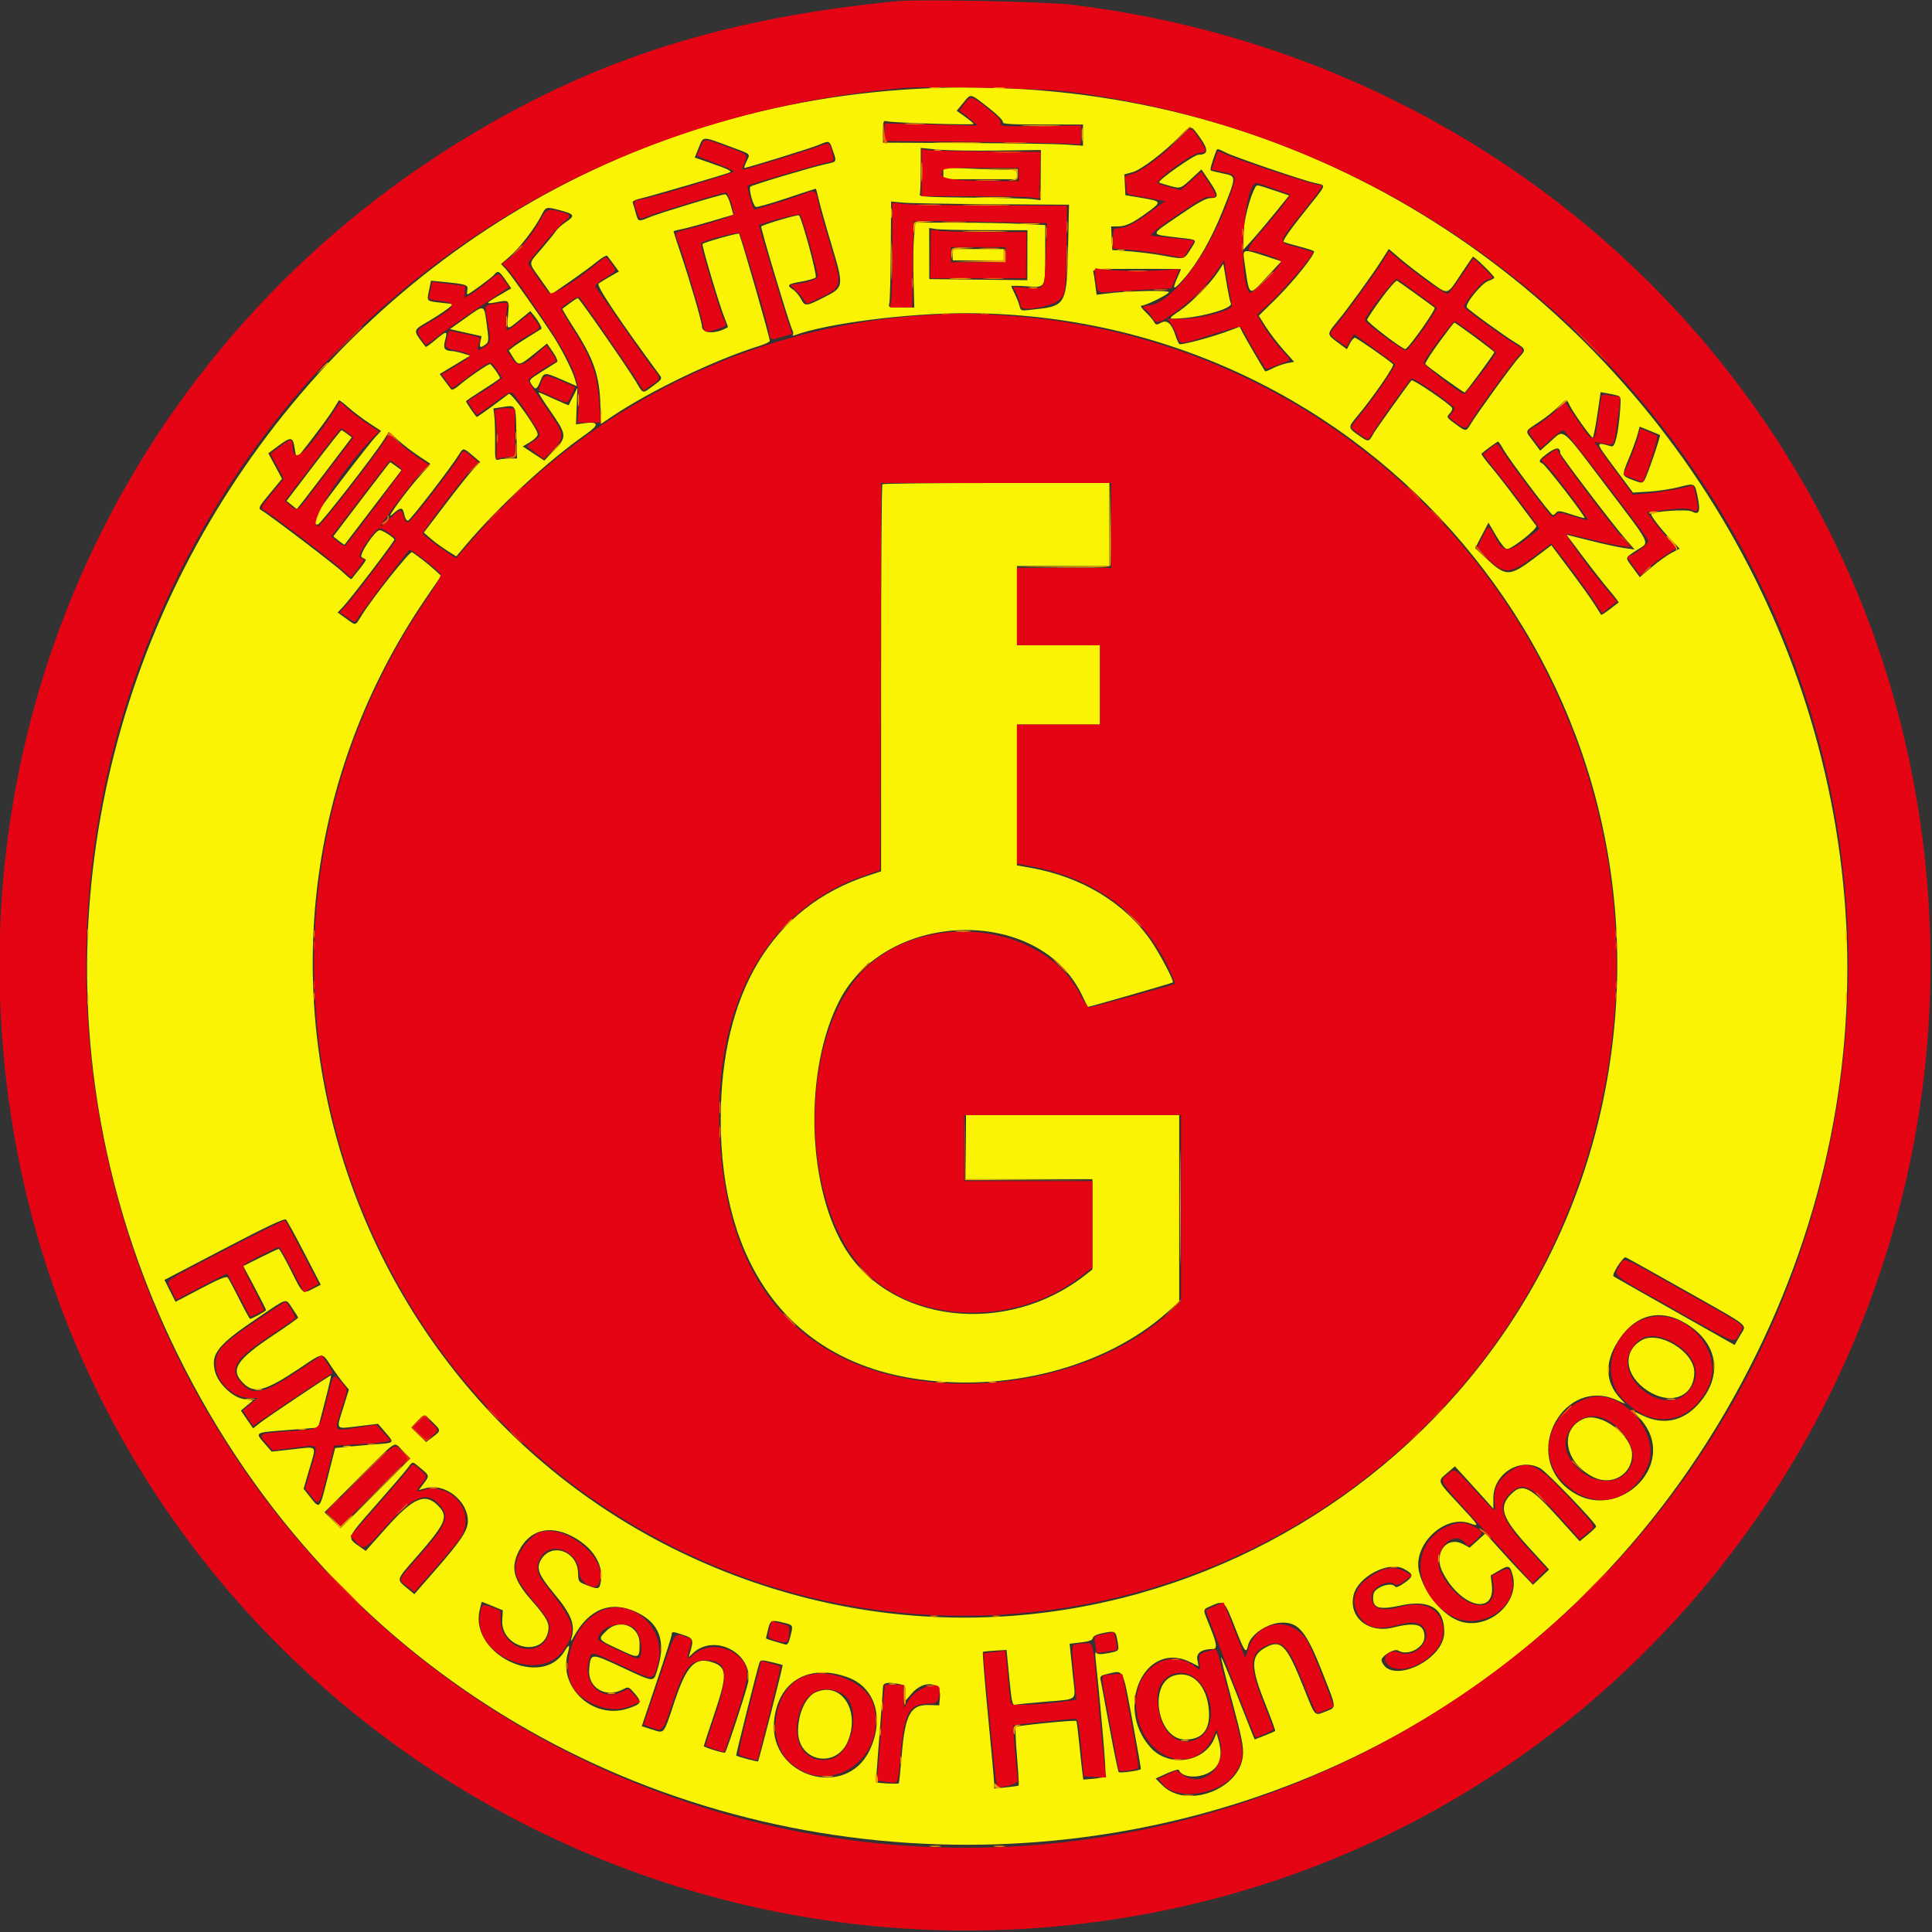
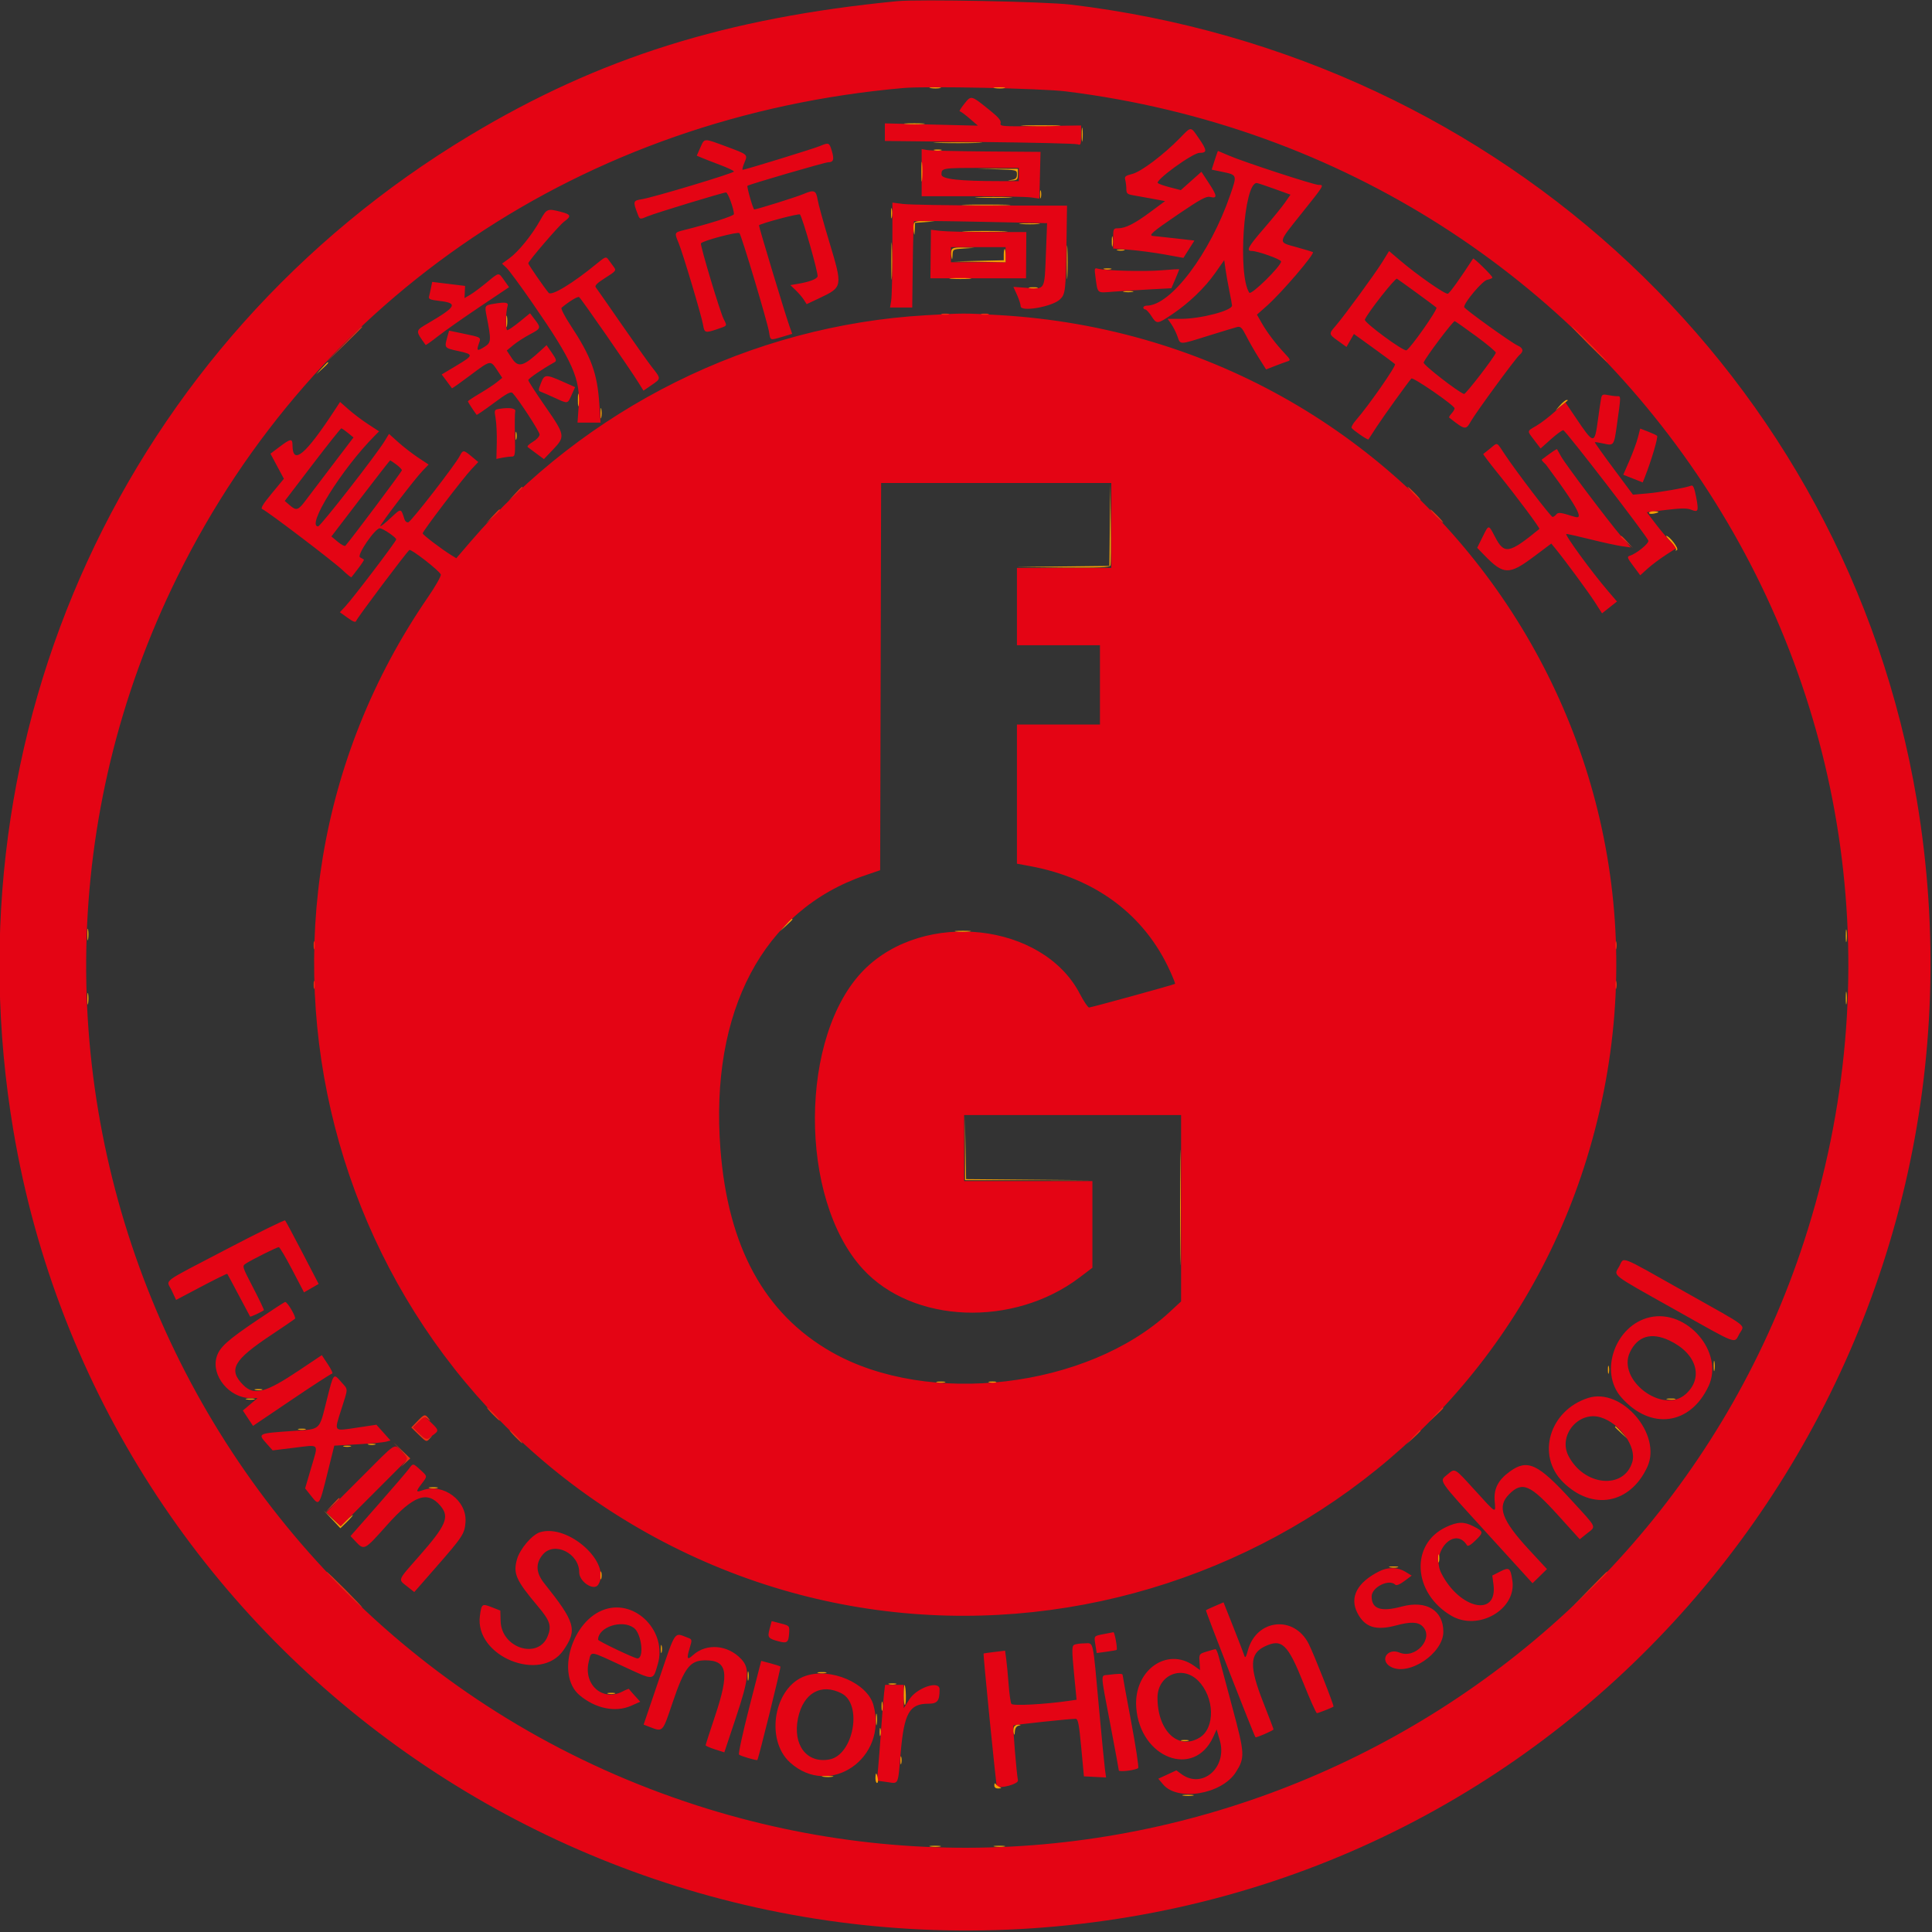
<svg xmlns="http://www.w3.org/2000/svg" id="svg" version="1.1" width="400" height="400" viewBox="0, 0, 400,400">
  <rect x="0" y="0" width="400" height="400" fill="#333333" stroke="none" />
  <g id="svgg">
-     <path id="path0" d="M189.937 18.389 C 60.385 25.434,-20.535 163.739,36.712 280.273 C 103.304 415.830,297.087 415.830,363.678 280.273 C 424.865 155.720,328.748 10.839,189.937 18.389 M204.856 22.450 C 206.572 23.795,207.749 24.993,207.638 25.282 C 207.486 25.678,209.183 25.781,215.833 25.781 L 224.219 25.781 224.219 27.980 L 224.219 30.179 220.801 29.936 C 218.921 29.802,209.604 29.657,200.098 29.614 L 182.813 29.536 182.813 27.226 C 182.813 25.029,182.856 24.925,183.691 25.123 C 184.969 25.426,201.563 25.926,201.563 25.662 C 201.563 25.539,200.779 24.877,199.822 24.190 L 198.082 22.940 199.475 21.240 C 201.064 19.301,200.755 19.232,204.856 22.450 M248.542 28.623 C 250.254 31.052,250.141 32.031,248.147 32.031 C 247.230 32.031,239.614 37.400,239.993 37.780 C 240.082 37.868,241.088 38.186,242.229 38.488 C 244.531 39.095,244.329 39.178,247.322 36.399 L 248.746 35.078 250.350 37.439 C 252.333 40.361,252.392 41.016,250.667 41.016 C 249.684 41.016,248.113 41.883,244.007 44.691 C 237.939 48.842,237.931 48.465,244.105 49.208 C 248.079 49.686,247.846 49.442,246.460 51.669 C 245.168 53.745,245.197 53.739,240.829 52.920 C 239.081 52.593,235.991 52.197,233.962 52.041 L 230.273 51.758 230.157 49.316 L 230.041 46.875 231.446 46.875 C 233.083 46.875,234.448 46.227,237.513 43.997 C 240.557 41.782,240.525 41.684,236.523 41.004 L 233.008 40.406 232.893 38.257 L 232.779 36.109 234.456 35.654 C 236.262 35.164,241.004 31.562,244.325 28.156 C 246.622 25.800,246.546 25.792,248.542 28.623 M151.172 30.350 C 155.656 32.019,155.357 31.751,154.569 33.403 C 154.211 34.153,154.012 34.766,154.125 34.766 C 154.675 34.766,167.988 30.644,169.466 30.016 C 171.739 29.050,171.714 29.041,172.424 31.124 C 173.261 33.581,173.316 33.472,170.996 33.966 C 168.165 34.570,155.734 38.290,155.356 38.646 C 154.948 39.031,155.921 42.626,156.492 42.846 C 156.737 42.940,159.601 42.127,162.857 41.039 C 166.113 39.952,168.831 39.063,168.897 39.063 C 168.962 39.063,169.242 40.073,169.518 41.309 C 169.795 42.544,170.965 46.704,172.120 50.554 C 174.793 59.467,174.793 59.464,170.370 61.682 C 166.830 63.458,166.683 63.465,165.851 61.920 C 165.448 61.172,164.706 60.290,164.200 59.959 C 162.801 59.043,163.056 58.791,165.872 58.309 C 167.297 58.064,168.651 57.677,168.881 57.447 C 169.240 57.088,166.036 45.202,165.412 44.578 C 165.197 44.364,157.817 46.552,157.606 46.892 C 157.428 47.181,163.452 67.219,164.058 68.350 C 164.260 68.728,164.300 69.177,164.146 69.347 C 163.993 69.517,164.219 69.526,164.648 69.368 C 171.137 66.982,187.743 64.846,199.805 64.846 C 283.354 64.846,346.599 139.517,332.991 222.093 C 319.489 304.018,234.643 354.610,156.055 327.596 C 71.898 298.668,38.097 197.387,88.096 123.965 L 91.328 119.218 90.098 118.076 C 88.890 116.955,86.175 114.835,85.297 114.327 C 84.850 114.069,77.211 123.667,74.883 127.412 C 73.493 129.648,73.780 129.591,71.639 128.054 L 69.907 126.810 71.045 125.612 C 72.598 123.977,81.641 112.117,81.641 111.715 C 81.641 111.342,79.200 109.766,78.623 109.766 C 77.659 109.766,74.189 114.992,74.900 115.373 C 75.277 115.575,75.655 115.798,75.739 115.868 C 75.823 115.938,75.219 116.835,74.397 117.861 C 73.574 118.887,72.843 119.803,72.771 119.898 C 72.699 119.992,71.896 119.352,70.988 118.476 C 69.443 116.987,55.733 106.562,54.097 105.632 C 53.410 105.241,53.546 104.976,55.870 102.166 L 58.387 99.124 56.973 96.486 L 55.560 93.849 57.529 92.379 C 60.231 90.361,60.652 90.402,60.994 92.714 C 61.148 93.755,61.335 94.668,61.408 94.742 C 61.591 94.925,67.979 86.511,69.131 84.570 C 69.640 83.711,70.107 82.942,70.168 82.862 C 70.229 82.782,71.121 83.459,72.151 84.366 C 73.181 85.273,75.121 86.738,76.463 87.620 L 78.902 89.225 77.775 90.413 C 77.155 91.067,73.907 95.192,70.559 99.579 C 64.546 107.458,63.948 108.594,65.815 108.594 C 66.298 108.594,77.440 94.291,79.449 91.093 L 80.504 89.413 82.440 91.153 C 83.504 92.110,85.386 93.554,86.621 94.361 C 87.856 95.169,88.944 95.893,89.038 95.970 C 89.132 96.047,88.502 96.854,87.638 97.762 C 84.760 100.787,79.284 108.235,81.191 106.530 C 83.024 104.890,83.383 104.905,83.729 106.632 C 83.859 107.281,84.189 107.805,84.463 107.797 C 84.905 107.783,93.376 96.791,95.062 94.043 C 95.890 92.693,95.959 92.699,97.852 94.312 L 99.414 95.643 98.005 97.138 C 97.230 97.960,94.604 101.253,92.170 104.455 L 87.746 110.278 89.283 111.592 C 90.129 112.315,91.642 113.420,92.647 114.049 L 94.473 115.191 96.351 112.967 C 103.189 104.866,113.423 95.412,121.391 89.834 C 124.135 87.913,123.980 87.212,120.905 87.634 L 119.251 87.861 119.399 84.067 L 119.547 80.273 118.669 82.031 C 118.186 82.998,117.770 83.834,117.746 83.890 C 117.722 83.945,116.367 83.374,114.736 82.620 C 113.105 81.867,111.657 81.250,111.520 81.250 C 111.382 81.250,112.428 82.911,113.844 84.942 C 117.372 90.002,117.421 90.435,114.787 93.176 L 112.685 95.363 110.457 93.896 L 108.230 92.428 109.779 91.505 C 110.631 90.996,111.328 90.283,111.328 89.919 C 111.328 88.811,105.848 81.168,105.333 81.559 C 102.316 83.847,98.881 86.328,98.731 86.328 C 98.538 86.328,96.484 83.347,96.484 83.067 C 96.484 82.983,98.066 81.911,100.000 80.685 C 101.934 79.460,103.516 78.380,103.516 78.285 C 103.516 77.888,101.731 75.400,101.443 75.395 C 100.999 75.389,96.725 78.328,95.084 79.769 C 94.328 80.433,93.577 80.818,93.415 80.624 C 93.253 80.431,92.654 79.634,92.083 78.854 L 91.044 77.434 94.192 75.533 L 97.340 73.633 95.838 73.175 C 95.012 72.923,93.984 72.700,93.555 72.680 C 92.016 72.609,91.695 72.110,92.144 70.486 C 92.713 68.426,92.510 68.407,90.234 70.312 C 89.143 71.226,88.199 71.908,88.137 71.827 C 85.376 68.219,85.341 68.513,88.770 66.478 C 90.327 65.554,92.112 64.384,92.735 63.880 L 93.869 62.962 91.563 62.703 C 88.203 62.325,88.345 62.457,88.819 60.147 L 89.235 58.113 91.786 58.364 C 96.547 58.833,96.968 58.973,96.770 60.011 C 96.672 60.521,96.678 60.938,96.782 60.938 C 97.121 60.938,101.785 57.510,102.314 56.871 C 103.080 55.949,103.362 56.082,104.664 57.974 L 105.850 59.697 103.326 61.174 C 100.401 62.885,100.365 63.018,102.956 62.534 C 105.458 62.066,105.460 62.068,105.193 65.243 C 104.923 68.472,104.854 68.445,107.621 66.191 L 109.803 64.413 110.543 65.312 C 111.476 66.446,112.291 67.927,112.077 68.098 C 111.988 68.170,110.859 68.871,109.570 69.655 C 108.281 70.440,106.803 71.414,106.285 71.820 L 105.344 72.558 106.220 73.974 C 107.349 75.802,107.516 75.775,110.633 73.244 L 113.257 71.114 114.490 72.906 C 115.220 73.966,115.563 74.799,115.330 74.947 C 115.114 75.083,113.701 75.973,112.192 76.924 C 109.503 78.616,109.458 78.670,110.041 79.560 C 110.862 80.813,111.146 80.711,111.868 78.906 C 112.623 77.021,112.704 77.016,116.455 78.654 L 119.434 79.954 119.047 78.551 C 118.569 76.818,116.446 72.563,114.686 69.812 C 112.234 65.979,105.783 56.843,104.753 55.746 L 103.731 54.657 105.537 53.113 C 107.535 51.405,110.775 47.198,112.070 44.629 C 113.007 42.770,113.044 42.759,115.976 43.539 C 118.936 44.327,119.119 44.667,117.250 45.903 C 116.378 46.481,115.387 47.376,115.048 47.893 C 114.710 48.409,113.383 50.052,112.099 51.543 C 109.293 54.803,109.310 54.117,111.946 57.858 L 114.126 60.951 117.903 58.349 C 119.980 56.917,122.528 55.047,123.565 54.192 C 124.602 53.337,125.578 52.791,125.735 52.979 C 125.892 53.167,126.496 53.971,127.077 54.766 L 128.135 56.211 126.275 57.274 C 125.251 57.859,124.196 58.504,123.928 58.707 C 123.404 59.105,128.044 66.053,136.652 77.758 C 137.115 78.389,136.970 78.611,135.284 79.847 C 132.926 81.577,133.232 81.648,131.656 79.004 C 129.913 76.079,119.925 61.719,119.634 61.719 C 119.457 61.719,118.102 62.657,116.454 63.919 C 116.373 63.981,117.395 65.713,118.725 67.767 C 122.943 74.278,124.152 77.796,124.316 84.035 L 124.414 87.781 126.563 86.328 C 134.456 80.988,148.033 74.467,157.129 71.647 C 158.364 71.264,159.375 70.789,159.375 70.591 C 159.375 69.821,153.988 50.998,153.021 48.386 C 152.933 48.149,145.818 50.146,145.453 50.510 C 145.229 50.735,149.089 63.660,150.072 65.973 C 150.473 66.917,150.753 67.717,150.693 67.751 C 148.134 69.242,145.333 69.119,145.318 67.516 C 145.310 66.614,142.843 58.138,140.994 52.662 C 140.147 50.151,139.453 48.017,139.453 47.920 C 139.453 47.823,140.112 47.629,140.918 47.489 C 141.724 47.349,144.508 46.609,147.105 45.844 L 151.827 44.453 151.240 42.344 C 150.892 41.095,150.433 40.234,150.114 40.234 C 149.321 40.234,136.415 44.145,134.440 44.984 C 132.168 45.949,132.124 45.936,131.634 44.116 C 131.399 43.243,131.118 42.297,131.008 42.013 C 130.871 41.654,131.446 41.352,132.886 41.027 C 134.984 40.552,150.838 35.900,151.139 35.671 C 151.499 35.397,150.634 34.980,147.314 33.826 L 143.839 32.617 144.673 30.551 C 145.643 28.151,145.294 28.162,151.172 30.350 M206.483 31.173 L 215.506 31.055 215.468 36.254 L 215.430 41.452 213.672 41.227 C 212.705 41.103,207.034 40.961,201.070 40.911 C 192.228 40.837,190.263 40.724,190.426 40.300 C 190.535 40.014,190.625 37.720,190.625 35.203 L 190.625 30.626 194.043 30.959 C 195.923 31.142,201.521 31.238,206.483 31.173 M253.842 31.608 C 255.629 32.519,269.318 37.200,272.168 37.874 C 274.703 38.474,274.988 37.714,269.774 44.241 C 267.000 47.713,265.495 49.902,265.771 50.063 C 266.014 50.205,267.443 50.635,268.946 51.019 C 270.450 51.402,271.835 51.846,272.025 52.004 C 272.522 52.418,267.798 58.318,263.923 62.123 L 260.615 65.371 262.102 67.710 C 262.920 68.997,264.569 71.145,265.767 72.484 L 267.944 74.918 266.510 75.187 C 265.721 75.335,264.391 75.805,263.555 76.232 C 262.718 76.658,261.992 76.951,261.940 76.883 C 261.598 76.427,257.790 69.886,257.282 68.882 L 256.656 67.647 254.652 68.409 C 251.016 69.790,244.440 71.550,244.139 71.221 C 243.977 71.044,243.644 70.283,243.398 69.531 C 242.567 66.983,241.647 66.145,240.406 66.809 C 239.427 67.334,239.306 67.317,238.909 66.608 C 238.671 66.184,237.871 65.262,237.131 64.559 C 236.336 63.805,236.016 63.281,236.349 63.281 C 237.175 63.280,241.651 61.099,242.007 60.524 C 242.312 60.029,233.420 60.213,228.851 60.795 L 227.039 61.027 226.772 58.931 C 226.626 57.779,226.433 56.572,226.344 56.250 C 226.203 55.741,227.389 55.664,235.356 55.664 C 240.402 55.664,244.531 55.686,244.531 55.712 C 244.531 55.738,244.165 56.588,243.717 57.600 C 242.585 60.160,242.964 60.168,245.173 57.631 C 247.985 54.401,250.833 49.416,253.078 43.794 C 256.049 36.354,256.046 36.502,253.264 35.930 C 252.006 35.672,250.854 35.387,250.704 35.298 C 250.475 35.161,250.753 34.110,251.752 31.348 C 251.983 30.709,252.111 30.725,253.842 31.608 M195.313 35.877 L 195.313 37.109 202.930 37.109 L 210.547 37.109 210.547 36.133 C 210.547 35.203,210.439 35.156,208.265 35.156 C 207.010 35.156,203.582 35.041,200.648 34.900 L 195.313 34.645 195.313 35.877 M259.974 38.651 C 258.804 40.543,257.422 45.993,257.422 48.710 L 257.422 51.718 259.473 49.429 C 260.601 48.170,262.732 45.638,264.209 43.804 L 266.895 40.469 264.340 39.607 C 260.287 38.240,260.235 38.229,259.974 38.651 M205.294 42.280 L 221.330 42.383 221.207 48.047 C 220.862 63.914,221.191 63.267,212.986 64.192 C 211.445 64.366,211.306 64.304,211.076 63.342 C 210.939 62.771,210.500 61.653,210.101 60.855 C 209.702 60.058,209.375 59.328,209.375 59.232 C 209.375 59.137,210.799 59.156,212.538 59.275 C 216.538 59.549,216.393 59.804,216.400 52.502 L 216.406 46.605 211.426 46.351 C 208.687 46.211,202.637 46.096,197.983 46.095 L 189.520 46.094 189.243 49.043 C 189.091 50.666,189.042 54.621,189.133 57.833 L 189.299 63.672 186.599 63.672 C 183.972 63.672,183.906 63.648,184.127 62.768 C 184.251 62.270,184.385 57.331,184.424 51.791 L 184.495 41.719 186.876 41.948 C 188.186 42.074,196.474 42.224,205.294 42.280 M203.920 47.652 L 212.723 47.656 212.709 52.832 L 212.695 58.008 202.547 57.897 L 192.399 57.785 192.391 52.490 L 192.383 47.196 193.750 47.422 C 194.502 47.546,199.079 47.650,203.920 47.652 M197.266 52.734 L 197.266 53.906 202.539 53.906 L 207.813 53.906 207.813 52.734 L 207.813 51.563 202.539 51.563 L 197.266 51.563 197.266 52.734 M295.563 57.952 C 299.985 61.165,299.488 61.240,302.360 56.934 C 303.686 54.946,304.844 53.243,304.934 53.148 C 305.130 52.942,309.375 57.079,309.375 57.476 C 309.375 57.628,308.804 57.946,308.105 58.184 C 306.755 58.643,303.264 62.948,303.687 63.633 C 303.998 64.137,311.492 69.572,313.770 70.945 C 315.944 72.257,315.986 72.434,314.493 74.005 C 313.316 75.243,305.673 85.786,304.442 87.871 C 303.583 89.325,303.441 89.332,301.634 88.010 C 299.408 86.381,299.421 86.403,300.165 85.581 C 300.546 85.159,300.752 84.644,300.624 84.436 C 300.087 83.567,292.505 78.436,292.229 78.754 C 291.562 79.524,284.846 88.921,284.443 89.648 C 283.376 91.577,283.391 91.573,281.509 90.279 C 279.041 88.580,279.033 88.524,280.961 86.226 C 284.166 82.404,288.779 75.732,288.432 75.420 C 287.240 74.350,280.870 69.922,280.521 69.922 C 280.289 69.922,279.820 70.459,279.481 71.115 L 278.864 72.309 277.043 70.960 C 274.661 69.196,274.662 69.227,276.865 66.556 C 279.145 63.791,284.121 56.919,286.104 53.798 L 287.537 51.541 289.765 53.449 C 290.990 54.498,293.599 56.525,295.563 57.952 M257.595 53.809 C 258.712 61.726,258.416 61.505,262.303 57.324 L 265.298 54.102 262.044 53.044 C 257.381 51.529,257.276 51.547,257.595 53.809 M252.157 56.312 C 250.555 58.741,246.735 62.623,244.288 64.308 C 241.610 66.152,241.614 66.158,245.215 65.839 C 249.868 65.426,255.373 63.683,254.825 62.797 C 254.691 62.581,254.288 60.652,253.929 58.510 L 253.276 54.617 252.157 56.312 M285.982 61.813 C 284.396 63.971,283.077 65.956,283.053 66.224 C 283.009 66.702,290.290 72.266,290.959 72.266 C 291.540 72.266,297.382 64.020,297.021 63.709 C 296.563 63.314,289.752 58.410,289.258 58.119 C 289.043 57.993,287.569 59.655,285.982 61.813 M96.289 65.916 L 93.164 68.135 96.428 68.872 L 99.692 69.608 99.465 70.742 C 99.214 71.996,99.449 72.120,100.530 71.301 C 101.197 70.795,101.221 70.499,100.827 67.572 C 100.192 62.855,100.461 62.953,96.289 65.916 M297.918 70.920 C 296.259 73.187,294.995 75.192,295.108 75.375 C 295.354 75.774,302.930 81.250,303.235 81.250 C 303.472 81.250,309.375 73.233,309.375 72.911 C 309.375 72.697,301.390 66.797,301.100 66.797 C 301.009 66.797,299.577 68.652,297.918 70.920 M334.918 81.900 C 335.586 82.098,335.634 82.401,335.419 85.102 C 335.038 89.914,334.377 92.627,333.636 92.421 C 330.184 91.460,330.163 91.321,334.279 96.862 L 338.086 101.988 341.406 101.785 C 343.232 101.673,346.045 101.245,347.656 100.833 C 350.997 99.981,350.901 99.922,351.552 103.230 C 352.094 105.985,351.745 106.689,350.237 105.882 C 349.336 105.399,342.469 105.838,341.892 106.415 C 341.646 106.661,343.800 109.466,346.015 111.783 L 347.756 113.605 346.133 114.433 C 345.241 114.888,343.384 116.217,342.007 117.385 L 339.503 119.509 338.111 117.612 C 336.389 115.267,336.316 115.612,338.899 113.897 C 341.600 112.104,342.256 113.459,332.361 100.402 C 323.032 88.092,323.928 88.806,321.040 91.380 L 318.878 93.308 317.447 91.391 C 315.673 89.015,315.548 89.435,318.652 87.364 C 320.103 86.397,321.895 84.977,322.635 84.209 C 324.252 82.531,324.350 82.518,324.972 83.887 C 325.579 85.224,329.400 90.610,329.748 90.619 C 329.889 90.622,330.318 88.502,330.700 85.908 L 331.397 81.191 332.788 81.436 C 333.554 81.572,334.512 81.780,334.918 81.900 M106.913 89.551 L 107.053 94.922 105.577 94.927 C 104.766 94.930,103.735 95.031,103.287 95.151 C 102.499 95.363,102.473 95.240,102.505 91.533 C 102.524 89.422,102.451 86.992,102.344 86.133 L 102.148 84.570 103.711 84.326 C 106.928 83.823,106.755 83.542,106.913 89.551 M343.678 90.070 C 343.894 90.219,340.954 98.763,340.450 99.452 C 339.998 100.070,339.852 100.068,338.135 99.412 C 335.706 98.485,335.724 98.574,337.260 94.848 C 337.996 93.063,338.795 90.866,339.034 89.967 L 339.470 88.331 341.512 89.158 C 342.636 89.613,343.610 90.023,343.678 90.070 M64.915 96.387 L 59.332 103.711 60.387 104.552 L 61.442 105.393 62.290 104.357 C 62.757 103.787,65.317 100.448,67.979 96.938 L 72.820 90.556 71.859 89.818 C 71.331 89.412,70.809 89.076,70.699 89.071 C 70.589 89.066,67.986 92.358,64.915 96.387 M311.283 93.069 C 312.433 95.116,321.105 106.641,321.496 106.641 C 321.652 106.641,321.974 106.407,322.211 106.120 C 322.567 105.692,323.108 105.757,325.278 106.487 C 326.727 106.975,327.978 107.308,328.058 107.229 C 328.304 106.983,319.956 96.190,319.335 95.952 C 318.389 95.589,318.642 95.132,320.549 93.762 C 322.274 92.523,323.014 92.549,323.041 93.848 C 323.050 94.277,333.745 108.369,336.270 111.277 L 338.430 113.766 336.305 113.474 C 335.136 113.314,331.960 112.625,329.247 111.944 L 324.314 110.705 327.849 115.411 C 329.793 117.999,332.256 121.134,333.321 122.377 C 334.386 123.621,335.191 124.685,335.110 124.744 C 335.028 124.802,334.206 125.432,333.283 126.144 C 332.360 126.855,331.558 127.373,331.501 127.293 C 331.445 127.214,330.844 126.265,330.167 125.184 C 329.490 124.104,327.195 120.898,325.068 118.060 L 321.201 112.900 317.829 115.443 C 312.518 119.449,311.814 119.458,307.662 115.577 L 305.414 113.477 306.793 110.842 L 308.171 108.208 309.767 110.940 C 310.700 112.538,311.625 113.672,311.994 113.672 C 313.062 113.672,318.459 109.385,318.054 108.859 C 317.859 108.606,316.060 106.201,314.056 103.516 C 312.052 100.830,309.541 97.616,308.476 96.373 C 307.410 95.129,306.626 94.025,306.733 93.918 C 307.188 93.463,309.978 91.427,310.156 91.420 C 310.264 91.416,310.771 92.158,311.283 93.069 M74.834 103.391 L 69.005 111.059 70.132 111.958 C 70.751 112.452,71.291 112.820,71.332 112.776 C 71.372 112.731,74.038 109.241,77.256 105.018 L 83.107 97.341 81.999 96.522 C 81.390 96.072,80.840 95.708,80.778 95.713 C 80.715 95.719,78.041 99.174,74.834 103.391 M182.682 100.260 C 182.539 100.404,182.422 118.495,182.422 140.463 L 182.422 180.405 179.785 181.269 C 159.923 187.779,149.219 205.488,149.219 231.836 C 149.219 261.891,163.500 281.211,188.770 285.341 C 208.112 288.502,228.870 283.141,241.692 271.672 L 244.141 269.483 244.141 250.171 L 244.141 230.859 222.070 230.859 L 200.000 230.859 200.000 237.500 L 200.000 244.141 213.086 244.141 L 226.172 244.141 226.172 253.483 L 226.172 262.825 224.707 263.978 C 208.355 276.851,184.060 273.941,174.670 257.985 C 166.968 244.899,166.543 221.317,173.755 207.227 C 183.388 188.407,214.764 187.456,223.855 205.708 C 224.592 207.188,225.198 208.431,225.202 208.470 C 225.212 208.578,242.667 203.557,242.821 203.403 C 243.112 203.112,240.115 197.416,238.256 194.726 C 232.870 186.936,223.966 181.548,213.379 179.673 L 210.547 179.172 210.547 164.586 L 210.547 150.000 219.141 150.000 L 227.734 150.000 227.734 141.797 L 227.734 133.594 219.141 133.594 L 210.547 133.594 210.547 125.391 L 210.547 117.188 220.117 117.188 L 229.688 117.188 229.688 108.594 L 229.688 100.000 206.315 100.000 C 193.460 100.000,182.826 100.117,182.682 100.260 M63.029 259.464 L 66.407 265.999 64.860 266.789 C 62.625 267.929,62.700 267.989,60.260 263.086 C 59.030 260.615,57.885 258.594,57.715 258.594 C 57.545 258.594,55.823 259.389,53.888 260.361 L 50.369 262.128 52.724 266.550 C 54.019 268.982,55.078 271.084,55.078 271.220 C 55.078 271.458,52.207 273.047,51.777 273.047 C 51.663 273.047,50.669 271.245,49.569 269.043 C 48.468 266.841,47.388 264.817,47.168 264.545 C 46.858 264.161,45.601 264.664,41.555 266.793 L 36.342 269.536 35.195 267.265 L 34.049 264.994 46.419 258.532 C 55.424 253.828,58.906 252.187,59.220 252.500 C 59.457 252.736,61.171 255.870,63.029 259.464 M348.957 267.212 C 362.910 275.104,361.652 274.071,360.268 276.493 L 359.141 278.467 346.660 271.415 C 339.796 267.536,334.124 264.312,334.056 264.251 C 333.640 263.879,336.052 260.117,336.578 260.318 C 336.904 260.444,342.475 263.546,348.957 267.212 M60.528 270.871 C 61.183 271.823,61.719 272.698,61.719 272.817 C 61.719 272.935,59.565 274.463,56.934 276.213 C 48.864 281.578,47.573 283.571,50.361 286.358 C 52.660 288.657,54.921 288.054,62.109 283.225 C 67.032 279.919,66.645 279.949,68.471 282.718 C 69.285 283.952,70.465 285.576,71.093 286.328 L 72.236 287.695 71.040 291.530 C 69.597 296.153,69.349 295.865,74.251 295.271 L 78.266 294.784 79.757 296.513 C 81.717 298.786,81.769 298.718,77.832 299.022 C 75.952 299.167,73.285 299.402,71.904 299.545 L 69.394 299.805 67.835 305.951 C 66.124 312.700,66.271 312.554,64.031 309.725 L 62.856 308.243 64.069 304.080 C 65.527 299.075,65.874 299.477,60.594 300.064 L 56.243 300.548 55.071 299.200 C 52.688 296.458,52.439 296.633,59.512 296.075 L 65.876 295.572 67.277 290.169 C 68.047 287.197,68.602 284.766,68.510 284.766 C 68.244 284.766,55.428 293.356,53.835 294.601 L 52.397 295.726 51.132 293.888 L 49.867 292.049 51.131 290.995 L 52.394 289.940 50.514 289.662 C 48.163 289.314,45.216 286.526,44.538 284.008 C 43.549 280.335,45.018 278.477,53.367 272.847 C 59.766 268.531,59.054 268.728,60.528 270.871 M348.414 273.658 C 355.720 277.634,357.014 284.845,351.500 290.850 C 348.374 294.254,344.397 295.071,340.282 293.155 L 338.181 292.177 339.543 293.685 C 348.290 303.367,333.968 316.485,324.118 307.814 C 315.392 300.133,324.105 285.174,334.600 289.817 L 336.509 290.661 335.486 289.569 C 332.128 285.981,332.154 281.589,335.561 276.832 C 338.873 272.206,343.602 271.039,348.414 273.658 M339.887 277.476 C 335.814 279.831,336.419 284.889,341.138 287.939 C 345.980 291.069,350.781 289.154,350.781 284.094 C 350.781 279.841,343.473 275.401,339.887 277.476 M89.534 294.415 C 91.344 296.183,91.345 296.194,89.630 297.502 L 88.243 298.559 86.700 297.052 L 85.156 295.545 86.405 294.257 C 87.935 292.678,87.745 292.668,89.534 294.415 M327.930 293.734 C 322.728 295.900,323.850 302.805,329.895 305.823 C 333.705 307.727,337.891 305.292,337.891 301.172 C 337.891 297.127,331.407 292.286,327.930 293.734 M83.406 300.398 L 84.938 301.968 77.732 309.182 L 70.526 316.396 68.851 314.751 L 67.175 313.106 74.306 305.967 C 82.502 297.763,81.457 298.402,83.406 300.398 M87.129 304.004 C 88.943 305.510,88.949 305.548,87.689 307.200 L 86.706 308.489 88.242 308.079 C 92.178 307.028,96.886 310.766,96.870 314.929 C 96.863 316.836,95.463 318.964,90.376 324.792 L 85.785 330.053 84.223 328.763 C 82.057 326.975,82.002 327.165,85.980 322.630 C 92.420 315.289,92.969 314.003,90.655 311.689 C 87.984 309.018,85.520 310.096,79.917 316.385 L 75.717 321.101 74.675 320.358 C 71.731 318.260,71.555 318.741,77.889 311.537 C 81.023 307.972,83.973 304.533,84.445 303.895 C 85.491 302.480,85.283 302.471,87.129 304.004 M318.927 304.012 C 320.331 304.808,330.469 315.363,330.469 316.030 C 330.469 316.185,329.702 316.941,328.764 317.709 L 327.060 319.106 322.655 314.222 C 316.892 307.833,315.215 306.990,312.889 309.316 C 310.177 312.028,310.896 314.203,316.552 320.390 L 320.723 324.953 319.053 326.533 L 317.383 328.114 315.228 325.873 C 314.043 324.641,311.830 322.245,310.311 320.550 L 307.548 317.467 305.911 318.945 L 304.275 320.424 302.977 319.725 C 299.502 317.853,296.705 321.621,298.683 325.508 C 302.381 332.771,309.631 334.616,308.859 328.098 L 308.632 326.182 310.359 325.170 C 312.407 323.970,312.662 324.070,313.221 326.290 C 314.616 331.830,308.280 337.428,302.513 335.751 C 298.861 334.690,294.788 329.825,293.778 325.320 C 292.534 319.770,299.043 313.576,304.238 315.366 C 306.408 316.113,306.420 316.135,301.953 311.328 C 297.462 306.495,297.550 306.737,299.635 304.951 L 301.224 303.591 303.444 306.001 C 304.665 307.326,306.455 309.300,307.422 310.388 L 309.180 312.367 309.180 310.126 C 309.180 305.127,314.739 301.640,318.927 304.012 M118.257 317.979 C 122.603 320.151,125.008 323.830,124.407 327.388 C 124.119 329.091,123.954 329.137,121.486 328.191 C 119.757 327.528,119.729 327.490,119.680 325.648 C 119.558 321.138,114.158 319.236,111.999 322.943 C 110.976 324.700,111.497 326.047,114.681 329.877 C 118.415 334.368,119.189 336.447,118.249 339.453 C 118.081 339.990,118.325 339.727,118.790 338.867 C 121.927 333.078,126.507 331.285,131.783 333.781 C 136.608 336.064,137.963 339.857,136.075 345.796 C 135.266 348.342,135.539 348.362,128.906 345.274 C 122.302 342.201,122.329 342.200,121.995 345.438 C 121.590 349.363,125.295 351.672,128.959 349.778 C 130.134 349.170,130.154 349.177,131.439 350.657 C 133.000 352.453,132.798 352.843,129.823 353.781 C 122.772 356.004,115.601 349.362,117.526 342.391 C 118.078 340.391,117.863 340.266,116.807 341.975 C 112.071 349.639,97.339 342.527,99.273 333.510 C 99.494 332.482,99.718 331.641,99.771 331.641 C 99.824 331.641,100.820 332.036,101.984 332.520 L 104.102 333.398 103.985 335.397 C 103.647 341.221,112.442 343.348,113.502 337.699 C 113.811 336.049,113.197 334.926,109.976 331.250 C 106.265 327.016,105.665 324.613,107.442 321.094 C 109.598 316.820,113.620 315.662,118.257 317.979 M290.575 324.779 C 292.691 325.873,292.732 326.320,290.842 327.677 C 289.822 328.409,289.015 328.755,288.870 328.521 C 288.169 327.386,284.544 328.637,284.358 330.078 C 283.989 332.938,285.207 333.428,290.076 332.380 C 296.000 331.106,299.023 332.979,299.023 337.922 C 299.023 343.805,287.741 348.965,286.039 343.860 C 285.755 343.008,288.657 341.209,289.482 341.724 C 291.452 342.954,294.922 341.140,294.922 338.881 C 294.922 336.294,293.181 335.776,288.468 336.959 C 283.281 338.262,279.105 334.812,280.261 330.178 C 281.198 326.421,287.436 323.156,290.575 324.779 M255.644 336.821 C 257.688 342.058,257.990 342.484,258.385 340.684 C 258.898 338.353,262.546 335.938,265.555 335.938 C 268.953 335.938,270.509 337.902,273.858 346.421 C 276.804 353.914,276.768 353.430,274.451 354.351 C 272.106 355.283,272.359 355.558,269.935 349.463 C 266.318 340.368,265.176 339.231,261.712 341.277 C 258.928 342.921,258.973 345.282,261.928 352.668 C 263.154 355.732,264.092 358.304,264.012 358.383 C 263.932 358.463,262.945 358.892,261.819 359.336 L 259.771 360.143 259.244 358.880 C 258.955 358.185,257.429 354.322,255.855 350.294 C 254.281 346.267,252.921 343.042,252.835 343.129 C 252.748 343.216,253.762 347.302,255.088 352.210 C 257.073 359.559,257.470 361.529,257.337 363.381 C 256.830 370.461,245.636 374.645,240.644 369.619 L 239.258 368.223 241.602 367.157 C 242.891 366.571,244.005 366.254,244.078 366.452 C 244.605 367.883,247.547 368.267,249.876 367.210 C 252.468 366.033,253.256 363.810,252.301 360.369 L 251.872 358.824 251.384 359.985 C 249.303 364.933,241.960 365.963,238.231 361.830 C 230.579 353.350,237.159 339.383,246.550 344.174 L 248.146 344.988 247.888 343.610 C 247.629 342.229,248.807 341.418,251.086 341.408 C 252.064 341.404,251.949 340.375,250.592 337.012 C 248.919 332.861,248.890 333.318,250.879 332.429 C 253.421 331.292,253.522 331.385,255.644 336.821 M162.327 335.984 C 164.251 336.468,164.241 336.445,163.623 338.900 C 163.291 340.218,163.027 340.602,162.549 340.465 C 159.261 339.527,158.594 339.309,158.594 339.174 C 158.594 339.088,158.790 338.237,159.031 337.282 C 159.509 335.383,159.677 335.317,162.327 335.984 M125.547 337.656 C 123.744 339.459,123.712 339.411,128.093 341.456 C 132.399 343.467,132.404 343.466,132.417 340.306 C 132.432 336.600,128.226 334.978,125.547 337.656 M231.430 340.101 C 231.724 341.890,231.749 341.869,228.752 342.377 C 227.735 342.549,227.133 342.478,226.938 342.163 C 226.778 341.904,226.728 342.462,226.828 343.404 C 228.099 355.373,229.106 367.456,228.857 367.740 C 228.684 367.937,227.584 368.177,226.412 368.274 L 224.280 368.451 224.062 366.745 C 223.942 365.807,223.653 363.108,223.419 360.748 C 223.185 358.389,222.924 356.387,222.837 356.301 C 222.605 356.068,210.586 357.253,210.302 357.536 C 210.169 357.669,210.285 360.425,210.559 363.660 C 210.833 366.895,210.986 369.603,210.900 369.677 C 210.813 369.752,209.644 369.922,208.301 370.057 L 205.859 370.301 205.836 369.232 C 205.823 368.645,205.245 362.307,204.551 355.148 C 203.858 347.989,203.385 342.074,203.500 342.005 C 203.616 341.935,204.766 341.815,206.055 341.739 L 208.398 341.602 208.959 347.367 C 209.433 352.250,209.612 353.106,210.130 352.961 C 210.467 352.867,213.291 352.580,216.406 352.323 C 223.175 351.766,222.680 352.128,222.251 348.047 C 222.058 346.221,221.801 343.734,221.678 342.521 L 221.455 340.315 223.792 340.043 C 225.504 339.845,226.161 339.601,226.252 339.132 C 226.335 338.698,227.066 338.357,228.519 338.073 C 230.949 337.599,231.026 337.653,231.430 340.101 M141.532 338.513 C 143.491 339.181,143.630 339.492,142.979 341.760 L 142.599 343.085 143.468 342.272 C 147.890 338.129,155.830 342.230,154.917 348.185 C 154.708 349.548,150.526 362.353,150.123 362.863 C 149.964 363.063,145.703 361.755,145.703 361.505 C 145.703 361.410,146.690 358.410,147.895 354.839 C 150.676 346.605,150.583 345.088,147.240 344.087 C 143.845 343.070,142.123 344.924,139.679 352.232 C 137.314 359.304,137.635 358.902,135.016 358.076 L 132.871 357.400 135.967 348.179 C 137.669 343.108,139.063 338.718,139.063 338.424 C 139.063 337.746,139.304 337.754,141.532 338.513 M160.081 344.198 C 161.089 344.445,161.967 344.688,162.031 344.738 C 162.161 344.840,157.147 364.467,156.938 364.676 C 156.815 364.800,152.678 363.694,152.416 363.467 C 152.313 363.378,156.741 345.699,157.233 344.238 C 157.435 343.637,157.766 343.632,160.081 344.198 M175.627 347.314 C 181.275 349.428,183.162 355.914,180.022 362.426 C 175.122 372.592,159.335 367.889,160.246 356.535 C 160.919 348.154,167.433 344.249,175.627 347.314 M234.448 356.228 C 235.470 361.695,236.254 366.220,236.190 366.284 C 235.860 366.614,231.845 367.153,231.617 366.898 C 231.470 366.735,230.608 362.559,229.700 357.617 C 228.793 352.676,227.963 348.251,227.857 347.784 C 227.691 347.052,227.898 346.882,229.360 346.549 C 232.712 345.787,232.378 345.150,234.448 356.228 M243.099 346.899 C 237.631 348.544,239.622 360.160,245.371 360.155 C 248.945 360.152,250.593 358.118,250.284 354.090 C 249.886 348.888,246.788 345.789,243.099 346.899 M186.279 348.682 C 187.405 348.907,187.500 349.049,187.500 350.505 L 187.500 352.083 188.780 350.602 C 191.228 347.771,194.875 348.173,194.613 351.245 L 194.456 353.077 192.388 353.003 C 188.532 352.866,187.383 354.944,186.705 363.281 C 186.452 366.396,186.173 369.064,186.086 369.210 C 185.964 369.412,181.703 369.210,181.377 368.986 C 181.339 368.960,181.644 364.721,182.054 359.567 C 182.464 354.413,182.803 349.800,182.806 349.316 C 182.813 348.364,183.795 348.185,186.279 348.682 M168.913 350.356 C 166.820 351.261,165.234 354.741,165.234 358.430 C 165.234 364.870,173.334 366.302,175.638 360.269 C 178.052 353.947,174.097 348.116,168.913 350.356 " stroke="none" fill="#fbf304" fill-rule="evenodd" />
-     <path id="path1" d="M185.742 0.243 C 150.324 3.702,124.037 11.962,97.266 28.045 C 25.996 70.858,-11.092 151.676,2.758 233.984 C 20.985 342.302,124.568 415.262,233.984 396.851 C 342.306 378.624,415.263 275.045,396.851 165.625 C 382.147 78.240,311.365 11.701,221.680 0.954 C 216.504 0.334,190.149 -0.188,185.742 0.243 M220.703 18.924 C 336.318 33.321,409.277 146.873,373.565 256.836 C 342.680 351.939,239.560 404.522,144.234 373.778 C 38.378 339.638,-12.533 219.107,36.760 119.336 C 65.412 61.344,120.899 24.025,187.109 18.216 C 191.888 17.797,215.677 18.298,220.703 18.924 M199.657 21.483 C 198.966 22.343,198.541 23.047,198.712 23.048 C 198.883 23.049,199.798 23.717,200.744 24.533 L 202.464 26.016 197.424 25.896 C 194.651 25.830,190.317 25.723,187.793 25.659 L 183.203 25.543 183.203 27.365 L 183.203 29.186 202.832 29.394 C 213.628 29.508,222.769 29.727,223.145 29.882 C 223.745 30.128,223.828 29.908,223.829 28.069 L 223.829 25.977 215.397 26.096 C 207.422 26.209,206.976 26.177,207.166 25.510 C 207.312 25.000,206.753 24.308,205.149 23.012 C 200.981 19.645,201.107 19.680,199.657 21.483 M244.321 28.550 C 240.937 32.020,236.268 35.545,234.441 36.008 C 232.991 36.375,232.781 36.554,232.971 37.261 C 233.093 37.715,233.195 38.561,233.198 39.142 C 233.202 40.058,233.398 40.231,234.668 40.442 C 235.474 40.575,237.275 40.899,238.672 41.161 L 241.211 41.637 238.169 43.891 C 234.886 46.325,233.015 47.266,231.458 47.266 C 230.523 47.266,230.469 47.379,230.469 49.358 L 230.469 51.450 233.887 51.722 C 235.767 51.871,239.040 52.308,241.161 52.692 L 245.018 53.391 246.155 51.598 L 247.292 49.805 243.275 49.343 C 241.066 49.088,239.038 48.868,238.770 48.854 C 237.659 48.795,238.553 48.018,243.929 44.367 C 248.509 41.257,249.759 40.578,250.545 40.775 C 252.071 41.158,252.024 40.563,250.322 37.974 L 248.739 35.564 246.607 37.464 L 244.475 39.364 242.257 38.791 C 241.037 38.476,239.894 38.079,239.716 37.907 C 239.114 37.327,246.921 31.664,248.340 31.651 C 249.969 31.638,249.946 31.160,248.195 28.617 C 246.475 26.120,246.688 26.123,244.321 28.550 M144.994 30.566 L 144.256 32.227 145.272 32.660 C 145.832 32.898,147.563 33.572,149.121 34.159 C 150.679 34.745,151.953 35.353,151.953 35.510 C 151.953 35.853,135.282 40.869,132.881 41.248 C 131.062 41.536,131.022 41.680,132.025 44.319 C 132.466 45.480,132.446 45.476,134.154 44.763 C 135.778 44.084,149.707 39.844,150.312 39.844 C 150.708 39.844,151.953 43.250,151.953 44.333 C 151.953 44.713,146.887 46.329,141.504 47.665 C 139.626 48.131,139.609 48.173,140.477 50.245 C 141.348 52.324,145.279 65.482,145.568 67.285 C 145.834 68.941,146.021 68.994,148.563 68.127 C 150.634 67.422,150.578 67.512,149.835 66.074 C 149.089 64.632,144.910 50.725,145.120 50.385 C 145.453 49.847,152.755 47.912,153.092 48.272 C 153.520 48.730,158.893 66.675,159.226 68.757 C 159.512 70.542,159.387 70.499,162.018 69.718 L 164.021 69.123 163.430 67.471 C 162.578 65.093,157.034 46.741,157.139 46.647 C 157.619 46.217,165.401 44.158,165.623 44.402 C 166.149 44.981,169.481 56.707,169.273 57.249 C 169.058 57.810,167.531 58.372,165.118 58.777 L 163.635 59.027 164.732 60.080 C 165.336 60.659,166.096 61.547,166.421 62.053 L 167.012 62.972 169.629 61.736 C 174.499 59.435,174.505 59.404,171.680 50.035 C 170.498 46.115,169.418 42.204,169.280 41.343 C 168.970 39.399,168.555 39.230,166.377 40.160 C 164.883 40.798,156.699 43.359,156.156 43.359 C 155.919 43.359,154.575 38.654,154.759 38.470 C 155.041 38.188,170.805 33.594,171.491 33.594 C 172.566 33.594,172.748 33.013,172.222 31.258 C 171.696 29.502,171.603 29.464,169.753 30.237 C 168.411 30.798,154.249 35.156,153.769 35.156 C 153.624 35.156,153.775 34.510,154.105 33.720 C 154.844 31.952,154.931 32.030,150.310 30.314 C 145.631 28.577,145.885 28.565,144.994 30.566 M190.820 35.744 L 190.820 40.626 201.215 40.625 C 206.932 40.625,212.415 40.735,213.399 40.870 L 215.188 41.115 215.309 36.280 L 215.430 31.445 204.297 31.359 C 198.174 31.312,192.637 31.181,191.992 31.068 L 190.820 30.863 190.820 35.744 M251.484 33.184 L 250.865 35.118 252.874 35.538 C 256.185 36.230,256.153 36.150,254.729 40.296 C 250.547 52.470,242.408 63.281,237.425 63.281 C 237.037 63.281,236.719 63.457,236.719 63.672 C 236.719 63.887,236.893 64.063,237.106 64.063 C 237.319 64.063,237.890 64.676,238.375 65.425 C 239.490 67.146,239.601 67.139,242.594 65.137 C 246.112 62.783,249.418 59.619,251.591 56.525 L 253.461 53.861 253.726 55.739 C 253.872 56.772,254.236 58.815,254.535 60.279 C 254.834 61.744,255.078 63.084,255.078 63.259 C 255.078 64.323,248.574 66.016,244.485 66.016 L 241.744 66.016 242.498 67.090 C 242.914 67.681,243.488 68.823,243.775 69.629 C 244.414 71.422,244.044 71.429,250.195 69.508 C 252.988 68.637,255.657 67.827,256.125 67.710 C 256.842 67.531,257.145 67.829,258.037 69.589 C 258.619 70.739,259.779 72.761,260.614 74.083 L 262.131 76.486 263.976 75.765 C 264.990 75.369,266.158 74.941,266.570 74.814 C 267.250 74.604,267.193 74.448,265.954 73.131 C 264.094 71.155,262.303 68.780,261.176 66.795 L 260.236 65.141 262.247 63.361 C 265.340 60.624,272.270 52.536,271.819 52.189 C 271.742 52.131,270.222 51.675,268.440 51.177 C 264.489 50.074,264.414 50.525,269.629 43.997 C 274.214 38.257,274.199 38.281,273.003 38.281 C 271.996 38.281,257.266 33.460,254.346 32.174 C 253.191 31.666,252.214 31.250,252.174 31.250 C 252.135 31.250,251.824 32.120,251.484 33.184 M210.938 36.133 L 210.938 37.500 207.092 37.500 C 198.617 37.500,194.922 37.087,194.922 36.139 C 194.922 34.786,195.043 34.766,203.190 34.766 L 210.938 34.766 210.938 36.133 M263.841 39.098 L 267.177 40.304 266.051 41.930 C 265.432 42.823,263.418 45.295,261.577 47.421 C 258.453 51.028,257.948 51.955,259.105 51.952 C 260.355 51.949,265.234 53.687,265.234 54.135 C 265.234 55.102,259.041 61.186,258.652 60.601 C 256.222 56.946,257.507 37.891,260.184 37.891 C 260.361 37.891,262.007 38.434,263.841 39.098 M184.761 51.347 C 184.759 56.514,184.648 61.401,184.515 62.207 L 184.273 63.672 186.571 63.672 L 188.869 63.672 188.976 54.808 C 189.034 49.932,189.152 45.874,189.237 45.789 C 189.322 45.704,195.556 45.763,203.090 45.920 L 216.788 46.206 216.538 52.693 C 216.250 60.154,216.404 59.883,212.620 59.600 L 209.810 59.389 210.560 61.042 C 210.973 61.951,211.315 63.019,211.320 63.416 C 211.334 64.639,217.801 63.519,219.428 62.012 C 220.573 60.951,220.659 60.236,220.798 50.684 L 220.915 42.578 205.087 42.545 C 196.381 42.527,188.247 42.386,187.012 42.232 L 184.766 41.951 184.761 51.347 M111.838 45.610 C 110.142 48.654,107.338 52.117,105.475 53.466 L 103.937 54.580 104.872 55.459 C 105.387 55.942,107.797 59.215,110.228 62.731 C 118.598 74.836,120.208 78.453,119.800 84.233 L 119.569 87.500 121.953 87.500 L 124.336 87.500 124.086 83.691 C 123.664 77.250,122.435 73.896,118.065 67.253 C 116.887 65.463,116.076 63.871,116.263 63.716 C 117.889 62.361,119.601 61.325,119.905 61.513 C 120.280 61.745,130.279 76.155,132.184 79.210 L 133.226 80.881 134.981 79.674 C 136.877 78.369,136.878 78.411,134.953 75.977 C 134.273 75.117,131.467 71.162,128.716 67.188 C 125.966 63.213,123.549 59.747,123.345 59.486 C 123.078 59.145,123.635 58.593,125.319 57.528 C 127.531 56.129,127.631 56.001,127.082 55.269 C 126.761 54.842,126.262 54.163,125.973 53.762 C 125.473 53.068,125.352 53.109,123.563 54.579 C 118.587 58.668,114.189 61.337,113.594 60.630 C 112.678 59.544,109.375 54.762,109.375 54.523 C 109.375 54.072,115.751 46.651,116.784 45.898 C 118.347 44.760,118.234 44.406,116.137 43.862 C 113.324 43.132,113.186 43.188,111.838 45.610 M192.687 52.592 L 192.632 57.617 202.530 57.617 L 212.428 57.617 212.459 52.832 L 212.491 48.047 204.585 48.043 C 200.237 48.042,195.794 47.934,194.711 47.804 L 192.743 47.567 192.687 52.592 M208.203 52.734 L 208.203 54.297 202.539 54.297 L 196.875 54.297 196.875 52.734 L 196.875 51.172 202.539 51.172 L 208.203 51.172 208.203 52.734 M286.214 54.213 C 284.685 56.687,278.253 65.487,276.507 67.494 C 275.073 69.142,275.079 69.175,277.084 70.615 L 278.778 71.831 279.545 70.489 L 280.312 69.147 284.394 72.099 C 286.639 73.722,288.631 75.202,288.820 75.388 C 289.137 75.700,283.338 84.025,280.731 86.998 C 280.124 87.691,279.721 88.410,279.835 88.595 C 280.130 89.071,283.195 91.164,283.322 90.976 C 283.380 90.890,284.110 89.766,284.945 88.478 C 286.339 86.328,291.484 79.169,292.208 78.370 C 292.537 78.008,301.122 83.929,301.153 84.540 C 301.164 84.737,300.880 85.222,300.523 85.616 C 300.166 86.010,299.947 86.390,300.035 86.459 C 303.360 89.068,303.471 89.087,304.546 87.204 C 305.645 85.280,313.823 74.123,314.616 73.464 C 315.518 72.716,315.375 72.065,314.190 71.525 C 312.814 70.897,303.152 63.951,303.137 63.577 C 303.099 62.657,306.924 58.127,307.903 57.931 C 308.498 57.812,308.984 57.598,308.984 57.456 C 308.984 57.103,305.125 53.324,304.985 53.539 C 302.292 57.685,300.159 60.660,299.772 60.809 C 299.246 61.011,293.481 56.993,289.793 53.853 L 287.594 51.981 286.214 54.213 M226.773 57.100 C 227.291 60.915,227.004 60.653,230.388 60.397 C 232.044 60.272,235.451 60.058,237.960 59.922 L 242.521 59.676 243.331 57.793 C 243.776 56.757,244.141 55.849,244.141 55.774 C 244.141 55.700,242.515 55.783,240.527 55.959 C 237.083 56.265,228.705 56.048,227.237 55.615 C 226.626 55.434,226.571 55.610,226.773 57.100 M100.719 58.527 C 99.502 59.530,97.982 60.658,97.341 61.033 L 96.174 61.715 96.232 60.455 L 96.289 59.195 92.884 58.780 L 89.480 58.365 89.242 59.554 C 89.111 60.207,88.923 61.032,88.824 61.386 C 88.678 61.911,89.064 62.078,90.930 62.295 C 94.895 62.755,94.534 63.468,88.574 66.957 C 85.955 68.490,85.962 68.423,88.122 71.419 C 88.174 71.491,89.329 70.674,90.690 69.605 C 92.051 68.536,95.916 65.816,99.280 63.560 L 105.395 59.458 104.393 58.049 C 103.174 56.336,103.409 56.306,100.719 58.527 M293.359 60.674 C 295.400 62.164,297.217 63.516,297.396 63.677 C 297.745 63.993,291.961 72.227,291.179 72.527 C 290.536 72.774,282.360 66.740,282.576 66.179 C 283.089 64.841,288.860 57.491,289.225 57.711 C 289.458 57.851,291.318 59.185,293.359 60.674 M102.449 62.863 C 100.312 63.216,100.309 63.222,100.749 65.470 C 101.741 70.535,101.715 70.921,100.320 71.804 C 98.789 72.773,98.611 72.671,99.147 71.132 C 99.617 69.784,99.749 69.864,95.610 69.004 L 92.979 68.457 92.585 69.873 C 91.986 72.029,92.005 72.053,94.824 72.667 C 98.136 73.389,98.118 73.533,94.457 75.726 L 91.452 77.526 92.473 78.899 C 93.034 79.655,93.528 80.323,93.569 80.384 C 93.611 80.445,95.292 79.258,97.304 77.747 C 101.599 74.521,101.540 74.533,102.917 76.614 L 103.985 78.228 102.872 79.131 C 102.259 79.628,100.659 80.683,99.316 81.475 C 97.974 82.267,96.875 82.997,96.875 83.097 C 96.875 83.238,97.964 84.918,98.680 85.883 C 98.737 85.960,100.332 84.870,102.224 83.460 C 104.877 81.482,105.767 81.003,106.115 81.366 C 107.346 82.650,111.713 89.347,111.716 89.955 C 111.717 90.341,111.099 91.017,110.327 91.473 C 109.561 91.924,109.078 92.412,109.252 92.555 C 109.427 92.699,110.255 93.319,111.092 93.933 L 112.614 95.049 114.510 93.061 C 117.067 90.381,117.013 90.081,112.896 84.155 C 110.965 81.375,109.383 78.923,109.380 78.705 C 109.376 78.381,112.107 76.513,114.819 74.984 C 115.280 74.725,115.181 74.379,114.269 73.063 L 113.157 71.458 112.145 72.398 C 108.364 75.910,107.326 76.210,105.980 74.176 L 104.918 72.571 106.268 71.452 C 107.010 70.837,108.540 69.845,109.667 69.249 C 112.025 68.001,112.059 67.902,110.728 66.157 L 109.737 64.858 107.588 66.609 C 106.406 67.572,105.254 68.359,105.028 68.359 C 104.638 68.359,104.690 64.624,105.099 63.304 C 105.312 62.619,104.621 62.504,102.449 62.863 M191.735 65.266 C 155.546 67.341,121.201 84.420,97.385 112.184 L 94.473 115.578 93.405 114.918 C 91.293 113.613,87.523 110.736,87.511 110.421 C 87.496 109.990,95.842 99.029,97.619 97.144 L 99.023 95.655 97.656 94.518 C 95.964 93.110,95.854 93.107,95.166 94.434 C 94.197 96.301,85.121 108.002,84.539 108.134 C 84.233 108.204,83.880 107.940,83.755 107.548 C 82.997 105.166,83.091 105.177,80.920 107.207 C 79.806 108.250,78.823 109.031,78.736 108.944 C 78.539 108.747,85.899 99.113,87.539 97.421 L 88.741 96.181 86.558 94.732 C 85.357 93.935,83.512 92.507,82.457 91.559 L 80.538 89.834 79.645 91.304 C 77.897 94.178,66.351 108.984,65.858 108.984 C 63.344 108.984,70.765 97.089,77.539 90.260 L 78.483 89.308 76.234 87.839 C 74.997 87.031,73.180 85.661,72.196 84.794 L 70.406 83.219 69.325 84.871 C 63.254 94.156,60.604 96.385,60.561 92.243 C 60.544 90.700,60.217 90.747,57.684 92.656 L 55.994 93.930 57.386 96.527 L 58.777 99.124 56.257 102.170 C 54.463 104.340,53.898 105.271,54.297 105.404 C 55.167 105.694,69.133 116.311,70.988 118.092 C 71.896 118.964,72.698 119.601,72.768 119.507 C 72.839 119.413,73.479 118.581,74.190 117.658 C 74.902 116.735,75.420 115.926,75.340 115.860 C 75.260 115.794,74.897 115.581,74.533 115.386 C 73.800 114.994,77.633 109.375,78.633 109.375 C 79.262 109.375,82.031 111.258,82.031 111.686 C 82.031 112.084,73.027 123.929,71.465 125.586 L 70.360 126.758 71.971 127.909 C 73.187 128.778,73.626 128.928,73.762 128.518 C 73.974 127.884,84.266 114.176,84.760 113.871 C 85.154 113.627,90.961 118.153,91.262 118.938 C 91.376 119.234,90.161 121.378,88.564 123.703 C 42.573 190.634,66.412 283.398,139.030 320.080 C 212.556 357.220,302.686 319.831,327.940 241.712 C 355.286 157.122,295.733 70.339,206.836 65.236 C 199.589 64.820,199.501 64.820,191.735 65.266 M305.669 69.644 C 307.953 71.317,309.765 72.845,309.696 73.039 C 309.352 74.008,303.436 81.679,303.116 81.571 C 301.833 81.137,294.593 75.505,294.746 75.060 C 295.087 74.065,300.875 66.372,301.196 66.487 C 301.373 66.550,303.386 67.970,305.669 69.644 M112.006 79.293 C 111.418 80.790,111.420 80.918,112.035 81.140 C 112.398 81.271,113.662 81.822,114.844 82.364 C 117.625 83.641,117.498 83.662,118.342 81.776 L 119.069 80.153 116.859 79.166 C 112.989 77.439,112.732 77.446,112.006 79.293 M331.495 82.474 C 331.394 82.983,331.109 84.904,330.860 86.744 C 330.132 92.149,330.052 92.141,326.090 86.259 L 324.071 83.260 321.959 85.190 C 320.797 86.252,319.073 87.574,318.127 88.129 C 316.073 89.332,316.105 89.106,317.686 91.176 L 318.965 92.851 321.080 90.957 C 322.244 89.915,323.403 89.063,323.656 89.063 C 324.091 89.063,340.836 110.797,341.268 111.922 C 341.473 112.457,338.863 114.606,337.470 115.049 C 336.807 115.259,336.872 115.460,338.166 117.193 L 339.593 119.105 341.123 117.723 C 341.964 116.963,343.681 115.677,344.938 114.864 L 347.223 113.387 346.027 112.260 C 345.369 111.640,343.958 109.990,342.891 108.594 L 340.952 106.055 344.988 105.568 C 348.016 105.204,349.295 105.192,350.110 105.523 C 351.617 106.135,351.726 105.867,351.171 102.924 C 350.822 101.073,350.538 100.400,350.167 100.543 C 348.971 101.002,343.734 101.929,341.016 102.164 L 338.086 102.416 334.085 97.039 C 331.884 94.081,330.131 91.613,330.189 91.555 C 330.247 91.498,331.066 91.623,332.009 91.835 C 334.121 92.310,334.163 92.253,334.741 88.126 C 335.631 81.778,335.628 82.031,334.819 82.031 C 334.414 82.031,333.541 81.923,332.880 81.791 C 331.838 81.583,331.654 81.674,331.495 82.474 M103.398 84.648 C 102.326 84.818,102.310 84.857,102.617 86.649 C 102.789 87.654,102.895 89.947,102.852 91.744 L 102.774 95.012 103.975 94.771 C 104.635 94.639,105.518 94.531,105.936 94.531 C 106.648 94.531,106.690 94.261,106.603 90.137 C 106.553 87.720,106.584 85.479,106.674 85.156 C 106.848 84.528,105.488 84.317,103.398 84.648 M72.042 89.635 L 73.186 90.570 68.932 96.164 C 66.592 99.241,64.056 102.583,63.296 103.591 C 61.711 105.694,61.361 105.799,59.969 104.590 L 58.958 103.711 64.699 96.191 C 67.856 92.056,70.543 88.678,70.669 88.686 C 70.795 88.694,71.413 89.121,72.042 89.635 M339.117 90.561 C 338.859 91.567,338.070 93.718,337.365 95.342 L 336.081 98.294 338.095 99.086 L 340.109 99.879 340.586 98.670 C 341.920 95.288,343.345 90.459,343.077 90.226 C 342.910 90.080,342.056 89.684,341.180 89.346 L 339.586 88.731 339.117 90.561 M308.526 92.851 C 307.811 93.432,307.167 93.945,307.094 93.994 C 307.020 94.042,308.353 95.808,310.056 97.919 C 314.153 103.001,318.899 109.364,318.707 109.520 C 312.403 114.661,311.453 114.833,309.541 111.173 C 308.158 108.525,308.260 108.523,306.921 111.225 L 305.834 113.418 307.312 114.944 C 311.283 119.047,312.439 119.084,317.533 115.268 L 321.177 112.539 322.043 113.594 C 323.995 115.970,328.908 122.644,330.249 124.740 L 331.684 126.984 333.231 125.759 L 334.778 124.534 332.886 122.326 C 329.474 118.344,323.793 110.547,324.304 110.548 C 324.580 110.549,326.826 111.055,329.297 111.672 C 331.768 112.290,334.655 112.921,335.713 113.073 L 337.637 113.350 335.688 111.069 C 332.968 107.886,324.140 96.171,323.221 94.525 C 322.803 93.777,322.422 93.096,322.374 93.012 C 322.304 92.890,321.274 93.586,319.193 95.164 C 319.115 95.224,319.501 95.677,320.051 96.171 C 321.237 97.237,328.986 107.472,328.771 107.688 C 328.689 107.770,327.284 107.412,325.650 106.893 C 323.143 106.097,322.607 106.034,322.228 106.490 C 321.981 106.788,321.630 107.031,321.447 107.031 C 321.084 107.031,313.928 97.655,311.534 94.043 C 309.788 91.408,310.135 91.546,308.526 92.851 M82.047 96.167 C 82.683 96.637,83.203 97.179,83.203 97.371 C 83.203 97.638,72.803 111.529,71.512 112.986 C 71.370 113.146,70.660 112.780,69.933 112.174 L 68.611 111.070 74.636 103.191 C 77.950 98.858,80.713 95.313,80.776 95.313 C 80.839 95.313,81.411 95.697,82.047 96.167 M230.078 108.789 L 230.078 117.578 220.313 117.578 L 210.547 117.578 210.547 125.586 L 210.547 133.594 219.141 133.594 L 227.734 133.594 227.734 141.797 L 227.734 150.000 219.141 150.000 L 210.547 150.000 210.547 164.409 L 210.547 178.818 213.184 179.303 C 226.808 181.810,236.974 189.415,242.248 201.047 C 242.885 202.451,243.351 203.642,243.285 203.693 C 243.047 203.878,225.918 208.594,225.485 208.594 C 225.242 208.594,224.381 207.319,223.572 205.762 C 215.932 191.045,191.346 188.299,178.906 200.774 C 165.445 214.273,165.295 248.157,178.631 262.725 C 189.003 274.055,209.831 274.866,223.535 264.473 L 226.172 262.474 226.172 253.503 L 226.172 244.531 212.891 244.531 L 199.609 244.531 199.609 237.695 L 199.609 230.859 222.070 230.859 L 244.531 230.859 244.531 250.153 L 244.531 269.447 242.153 271.649 C 225.093 287.444,192.155 291.332,172.143 279.914 C 158.286 272.008,150.722 258.185,149.156 237.906 C 146.951 209.359,158.013 188.425,179.102 181.235 L 182.227 180.169 182.326 140.085 L 182.426 100.000 206.252 100.000 L 230.078 100.000 230.078 108.789 M46.907 258.634 C 32.910 265.950,34.431 264.805,35.546 267.186 L 36.459 269.135 41.698 266.369 C 44.580 264.849,46.989 263.663,47.053 263.736 C 47.116 263.808,48.186 265.801,49.431 268.164 C 50.675 270.527,51.736 272.518,51.787 272.587 C 51.869 272.698,54.266 271.583,54.630 271.265 C 54.705 271.198,53.716 269.118,52.430 266.641 C 50.103 262.156,50.097 262.136,50.931 261.589 C 52.144 260.795,57.344 258.203,57.726 258.203 C 57.904 258.203,59.151 260.311,60.497 262.887 L 62.943 267.571 64.459 266.699 L 65.974 265.827 62.622 259.378 C 60.778 255.832,59.162 252.816,59.030 252.677 C 58.897 252.538,53.442 255.219,46.907 258.634 M335.245 262.185 C 334.120 264.261,333.088 263.462,346.929 271.234 C 360.139 278.650,358.962 278.213,360.128 276.138 C 361.229 274.180,362.486 275.146,348.828 267.462 C 334.887 259.620,336.331 260.181,335.245 262.185 M53.375 273.232 C 47.029 277.511,45.451 278.940,44.850 280.946 C 43.688 284.823,47.483 289.442,51.843 289.459 L 53.320 289.465 51.800 290.751 L 50.280 292.037 51.333 293.628 L 52.385 295.218 60.408 289.797 C 64.820 286.815,68.591 284.375,68.788 284.375 C 68.985 284.375,68.580 283.518,67.887 282.471 L 66.627 280.567 61.976 283.683 C 54.961 288.383,52.618 289.006,50.381 286.769 C 47.207 283.595,48.284 281.638,56.055 276.460 C 58.633 274.742,60.890 273.203,61.070 273.040 C 61.393 272.747,59.497 269.508,59.030 269.556 C 58.898 269.570,56.353 271.224,53.375 273.232 M341.602 272.725 C 334.439 274.330,330.992 283.990,335.681 289.317 C 341.712 296.169,349.960 295.097,353.745 286.969 C 356.991 279.998,349.316 270.996,341.602 272.725 M345.572 277.509 C 351.278 280.166,352.828 285.279,348.957 288.678 C 344.184 292.868,334.709 285.649,337.476 279.931 C 339.079 276.621,341.870 275.786,345.572 277.509 M67.598 290.076 C 66.050 296.232,66.463 295.860,60.742 296.256 C 53.299 296.771,53.319 296.762,55.192 298.874 L 56.445 300.286 60.897 299.744 C 66.301 299.086,65.954 298.682,64.435 303.850 L 63.172 308.148 64.433 309.740 C 66.097 311.841,66.086 311.856,67.761 305.129 L 69.210 299.309 74.085 299.028 C 76.766 298.873,79.385 298.633,79.906 298.493 L 80.852 298.240 79.391 296.608 L 77.930 294.976 73.906 295.580 C 68.975 296.321,69.163 296.535,70.648 291.851 C 72.126 287.187,72.125 287.812,70.663 286.146 C 68.999 284.252,69.092 284.132,67.598 290.076 M328.814 289.431 C 320.805 291.993,318.020 301.285,323.595 306.843 C 329.620 312.849,337.500 311.436,341.060 303.711 C 344.151 297.002,335.755 287.211,328.814 289.431 M331.368 293.441 C 335.395 294.647,338.887 299.562,337.948 302.698 C 336.218 308.471,327.967 307.678,324.736 301.430 C 322.552 297.207,326.812 292.076,331.368 293.441 M86.597 294.455 L 85.547 295.550 86.884 296.846 L 88.222 298.142 89.423 297.287 C 90.918 296.223,90.915 296.138,89.337 294.608 C 87.779 293.098,87.891 293.104,86.597 294.455 M74.500 306.164 L 67.564 313.108 69.046 314.556 L 70.528 316.003 77.537 308.987 L 84.545 301.970 83.211 300.595 C 81.495 298.824,82.425 298.230,74.500 306.164 M84.620 304.153 C 84.217 304.706,81.342 308.053,78.231 311.592 L 72.574 318.026 73.494 319.010 C 75.412 321.061,75.380 321.077,80.053 315.831 C 85.594 309.611,88.488 308.554,91.187 311.762 C 93.132 314.073,92.401 315.792,86.735 322.230 C 82.211 327.370,82.382 326.937,84.292 328.450 L 85.771 329.621 90.053 324.727 C 95.840 318.113,96.196 317.572,96.377 315.132 C 96.705 310.690,91.807 307.034,87.527 308.526 C 86.074 309.032,86.043 308.846,87.305 307.192 C 88.524 305.593,88.534 305.687,87.012 304.303 C 85.475 302.905,85.527 302.908,84.620 304.153 M312.614 304.650 C 310.166 306.423,309.246 308.209,309.459 310.777 C 309.678 313.413,309.915 313.544,305.321 308.496 C 301.040 303.793,301.280 303.928,299.639 305.308 C 297.952 306.728,297.500 306.061,307.865 317.440 L 317.292 327.791 318.789 326.329 L 320.286 324.867 316.641 320.930 C 310.886 314.713,309.880 311.935,312.450 309.365 C 315.183 306.632,316.818 307.342,322.658 313.801 L 327.077 318.687 328.578 317.481 C 330.507 315.931,330.805 316.553,325.227 310.471 C 318.395 303.021,316.237 302.025,312.614 304.650 M299.414 316.153 C 291.891 319.664,292.502 329.888,300.513 334.539 C 306.093 337.779,314.017 333.185,313.117 327.231 C 312.717 324.591,312.471 324.409,310.588 325.370 L 308.961 326.200 309.205 328.041 C 310.109 334.879,302.215 333.187,298.409 325.726 C 296.167 321.331,301.193 315.847,303.718 319.933 C 303.902 320.231,304.504 319.887,305.498 318.917 C 307.198 317.256,307.173 317.084,305.067 316.010 C 303.094 315.003,301.808 315.036,299.414 316.153 M111.847 317.217 C 110.169 317.715,107.639 320.679,107.027 322.867 C 106.206 325.799,106.830 327.192,111.385 332.595 C 113.875 335.548,114.239 336.652,113.406 338.735 C 111.437 343.656,103.808 341.241,103.648 335.646 L 103.586 333.453 101.808 332.755 C 99.808 331.969,99.699 332.047,99.360 334.526 C 98.212 342.896,111.920 348.536,116.667 341.647 C 119.573 337.430,119.129 335.888,112.677 327.802 C 110.943 325.629,110.844 323.682,112.376 321.862 C 114.747 319.044,119.922 321.571,119.922 325.548 C 119.922 327.497,122.981 329.476,123.856 328.093 C 126.692 323.613,117.711 315.479,111.847 317.217 M285.547 325.329 C 280.969 327.633,279.362 330.711,281.041 333.957 C 282.576 336.927,284.850 337.654,289.063 336.523 C 292.027 335.728,293.596 335.784,294.531 336.719 C 296.964 339.152,293.109 343.540,289.759 342.152 C 287.211 341.097,285.558 343.817,287.964 345.106 C 291.679 347.098,298.828 342.315,298.828 337.838 C 298.828 333.403,295.297 331.258,290.234 332.617 C 285.912 333.777,283.984 333.134,283.984 330.530 C 283.984 328.610,287.592 326.822,288.887 328.101 C 289.119 328.330,289.823 328.045,290.765 327.340 L 292.273 326.212 290.961 325.412 C 289.364 324.439,287.375 324.408,285.547 325.329 M251.575 332.497 C 250.615 332.908,249.762 333.310,249.681 333.392 C 249.552 333.521,259.644 359.383,259.937 359.676 C 260.090 359.830,263.672 358.271,263.672 358.050 C 263.672 357.951,262.705 355.414,261.523 352.413 C 258.627 345.056,258.705 342.369,261.858 340.873 C 265.402 339.191,266.610 340.344,269.888 348.535 C 271.242 351.919,272.485 354.688,272.650 354.688 C 272.942 354.688,275.866 353.535,276.084 353.335 C 276.258 353.174,272.022 342.451,270.946 340.328 C 267.916 334.349,260.126 335.190,258.363 341.688 C 257.975 343.118,257.800 343.372,257.618 342.773 C 257.487 342.344,256.467 339.688,255.350 336.871 L 253.320 331.751 251.575 332.497 M125.298 333.181 C 118.401 335.388,115.010 346.784,120.002 350.984 C 123.286 353.747,127.431 354.595,130.663 353.166 L 132.554 352.329 131.414 351.069 C 130.787 350.376,130.246 349.751,130.212 349.680 C 130.178 349.610,129.578 349.848,128.878 350.210 C 124.729 352.355,120.705 348.754,121.909 343.973 C 122.467 341.758,121.880 341.676,128.933 344.947 C 135.551 348.016,135.150 348.037,136.183 344.564 C 138.169 337.885,131.710 331.131,125.298 333.181 M159.350 337.201 C 158.863 339.010,159.012 339.230,161.121 339.800 C 162.967 340.299,163.257 340.080,163.382 338.099 C 163.476 336.610,163.456 336.589,161.625 336.112 L 159.773 335.630 159.350 337.201 M131.241 337.041 C 132.839 338.231,133.426 343.359,131.963 343.359 C 131.360 343.359,123.828 339.769,123.828 339.481 C 123.828 336.860,128.799 335.224,131.241 337.041 M228.559 338.313 C 226.414 338.734,226.486 338.641,226.799 340.602 L 227.062 342.246 229.058 341.977 C 230.156 341.829,231.112 341.657,231.182 341.593 C 231.409 341.387,230.778 337.889,230.522 337.933 C 230.385 337.957,229.502 338.128,228.559 338.313 M136.450 347.659 L 133.252 357.069 134.302 357.469 C 137.323 358.621,137.106 358.838,139.258 352.486 C 141.717 345.224,142.864 343.750,146.051 343.750 C 150.612 343.750,151.053 346.299,148.047 355.273 C 146.973 358.480,146.094 361.208,146.094 361.337 C 146.094 361.465,146.964 361.848,148.028 362.188 L 149.963 362.807 152.371 355.582 C 155.084 347.444,155.268 345.426,153.474 343.504 C 150.684 340.514,146.246 340.155,143.459 342.694 C 142.268 343.778,142.116 343.462,142.774 341.275 C 143.327 339.437,143.324 339.420,142.351 339.051 C 139.519 337.974,139.961 337.330,136.450 347.659 M222.339 340.571 C 221.916 340.840,221.920 341.862,222.359 346.404 L 222.893 351.911 221.505 352.115 C 216.414 352.865,209.679 353.226,209.394 352.765 C 209.228 352.496,208.970 350.665,208.821 348.696 C 208.673 346.728,208.448 344.361,208.321 343.436 L 208.091 341.755 205.901 342.020 C 204.696 342.166,203.680 342.309,203.642 342.338 C 203.513 342.437,206.223 369.635,206.377 369.789 C 207.008 370.419,210.912 369.359,210.757 368.599 C 210.460 367.138,209.660 357.398,209.824 357.233 C 209.975 357.082,221.396 355.863,222.687 355.861 C 223.198 355.860,223.399 356.883,223.859 361.816 L 224.414 367.773 226.708 367.892 L 229.001 368.011 228.770 366.330 C 228.643 365.405,228.090 359.727,227.541 353.711 C 226.197 338.973,226.482 340.233,224.494 340.240 C 223.591 340.244,222.621 340.393,222.339 340.571 M249.805 341.947 C 248.272 342.418,248.244 342.459,248.351 344.099 L 248.459 345.772 247.215 344.886 C 241.603 340.890,234.699 345.853,235.245 353.490 C 235.998 364.006,247.228 368.308,251.192 359.598 L 251.891 358.063 252.548 360.325 C 254.167 365.895,248.943 370.498,244.614 367.314 L 243.555 366.536 241.683 367.399 L 239.812 368.262 240.817 369.456 C 243.820 373.025,252.972 371.483,255.865 366.920 C 257.784 363.894,257.743 363.138,255.131 353.447 C 253.838 348.651,252.588 343.979,252.352 343.066 C 252.116 342.153,251.798 341.420,251.645 341.436 C 251.492 341.453,250.664 341.682,249.805 341.947 M155.144 353.434 C 153.793 358.695,152.830 363.122,153.004 363.270 C 153.385 363.595,156.680 364.560,156.805 364.383 C 157.081 363.990,161.727 345.191,161.583 345.047 C 161.487 344.951,160.552 344.646,159.505 344.370 L 157.600 343.868 155.144 353.434 M166.797 346.972 C 160.275 349.160,158.308 360.159,163.588 364.919 C 171.808 372.331,183.882 363.985,180.831 353.000 C 179.571 348.462,172.022 345.220,166.797 346.972 M229.395 346.767 C 227.835 346.960,227.793 346.065,229.883 357.031 C 230.845 362.080,231.634 366.363,231.637 366.548 C 231.641 366.930,235.191 366.496,235.648 366.058 C 235.811 365.902,235.153 361.566,234.185 356.422 C 233.218 351.279,232.425 346.938,232.424 346.777 C 232.422 346.482,231.714 346.479,229.395 346.767 M248.052 347.960 C 251.474 351.383,251.643 357.756,248.363 359.756 C 243.944 362.450,239.648 358.380,239.648 351.496 C 239.648 346.789,244.739 344.647,248.052 347.960 M183.044 350.488 C 182.931 351.401,182.655 354.785,182.431 358.008 C 182.207 361.230,181.919 364.947,181.791 366.266 L 181.559 368.665 183.578 368.943 C 186.133 369.295,185.871 369.846,186.481 362.831 C 187.192 354.672,188.287 352.734,192.191 352.734 C 194.098 352.734,194.531 352.183,194.531 349.756 C 194.531 347.824,189.812 349.407,188.255 351.862 L 187.109 353.669 187.109 351.248 L 187.109 348.828 185.180 348.828 L 183.251 348.828 183.044 350.488 M174.253 350.604 C 178.635 352.870,176.702 363.341,171.730 364.274 C 167.035 365.155,164.071 361.268,165.220 355.735 C 166.302 350.523,170.017 348.413,174.253 350.604 " stroke="none" fill="#e40414" fill-rule="evenodd" />
-     <path id="path2" d="M182.883 27.441 C 182.823 29.349,182.916 29.687,183.496 29.682 C 183.953 29.678,184.026 29.578,183.716 29.381 C 183.462 29.219,183.186 28.211,183.103 27.141 L 182.953 25.195 182.883 27.441 M244.127 28.418 L 241.992 30.664 244.238 28.529 C 245.474 27.355,246.484 26.344,246.484 26.283 C 246.484 25.993,246.111 26.331,244.127 28.418 M208.105 29.585 C 209.233 29.664,211.079 29.664,212.207 29.585 C 213.335 29.506,212.412 29.441,210.156 29.441 C 207.900 29.441,206.978 29.506,208.105 29.585 M205.973 31.540 C 207.432 31.615,209.718 31.615,211.051 31.539 C 212.385 31.463,211.191 31.401,208.398 31.402 C 205.605 31.402,204.514 31.465,205.973 31.540 M202.456 37.398 C 203.699 37.476,205.632 37.476,206.753 37.397 C 207.873 37.318,206.855 37.255,204.492 37.255 C 202.129 37.256,201.212 37.321,202.456 37.398 M190.540 42.476 C 191.676 42.555,193.433 42.554,194.447 42.474 C 195.460 42.394,194.531 42.329,192.383 42.330 C 190.234 42.331,189.405 42.397,190.540 42.476 M220.815 47.070 C 220.818 48.145,220.894 48.538,220.983 47.944 C 221.073 47.350,221.071 46.471,220.978 45.991 C 220.885 45.510,220.812 45.996,220.815 47.070 M195.424 45.992 C 196.668 46.070,198.601 46.069,199.721 45.991 C 200.841 45.912,199.824 45.848,197.461 45.849 C 195.098 45.850,194.181 45.914,195.424 45.992 M216.523 48.047 C 216.523 49.229,216.597 49.712,216.686 49.121 C 216.776 48.530,216.776 47.563,216.686 46.973 C 216.597 46.382,216.523 46.865,216.523 48.047 M257.122 48.047 C 257.122 48.799,257.202 49.106,257.301 48.730 C 257.399 48.354,257.399 47.739,257.301 47.363 C 257.202 46.987,257.122 47.295,257.122 48.047 M257.122 51.172 C 257.122 51.924,257.202 52.231,257.301 51.855 C 257.399 51.479,257.399 50.864,257.301 50.488 C 257.202 50.112,257.122 50.420,257.122 51.172 M106.811 52.051 L 105.664 53.320 106.934 52.173 C 108.117 51.104,108.383 50.781,108.081 50.781 C 108.014 50.781,107.442 51.353,106.811 52.051 M203.234 51.459 C 204.261 51.540,205.843 51.539,206.750 51.457 C 207.657 51.375,206.816 51.309,204.883 51.311 C 202.949 51.312,202.207 51.379,203.234 51.459 M233.887 56.145 C 234.800 56.228,236.294 56.228,237.207 56.145 C 238.120 56.063,237.373 55.996,235.547 55.996 C 233.721 55.996,232.974 56.063,233.887 56.145 M261.315 58.496 L 259.180 60.742 261.426 58.607 C 263.512 56.624,263.851 56.250,263.561 56.250 C 263.500 56.250,262.489 57.261,261.315 58.496 M188.778 58.594 C 188.778 59.561,188.854 59.956,188.948 59.473 C 189.041 58.989,189.041 58.198,188.948 57.715 C 188.854 57.231,188.778 57.627,188.778 58.594 M204.016 57.709 C 205.043 57.790,206.625 57.789,207.531 57.707 C 208.438 57.625,207.598 57.559,205.664 57.561 C 203.730 57.562,202.989 57.629,204.016 57.709 M248.224 60.645 L 246.680 62.305 248.340 60.761 C 249.884 59.325,250.180 58.984,249.884 58.984 C 249.820 58.984,249.073 59.731,248.224 60.645 M238.965 60.048 C 239.663 60.135,240.806 60.135,241.504 60.048 C 242.202 59.962,241.631 59.891,240.234 59.891 C 238.838 59.891,238.267 59.962,238.965 60.048 M80.234 89.941 C 80.079 90.210,80.101 90.295,80.283 90.130 C 80.464 89.965,81.239 90.404,82.006 91.106 L 83.398 92.383 82.052 90.918 C 80.517 89.248,80.606 89.295,80.234 89.941 M102.833 90.820 C 102.837 91.680,102.917 91.985,103.011 91.499 C 103.104 91.013,103.101 90.310,103.003 89.937 C 102.905 89.563,102.829 89.961,102.833 90.820 M106.703 92.845 C 106.647 94.309,106.528 94.496,105.566 94.642 L 104.492 94.805 105.579 94.863 C 106.832 94.931,107.153 94.371,106.926 92.518 C 106.779 91.320,106.760 91.348,106.703 92.845 M114.432 93.262 L 113.086 94.727 114.551 93.380 C 115.356 92.640,116.016 91.981,116.016 91.916 C 116.016 91.617,115.685 91.898,114.432 93.262 M97.827 96.973 L 96.680 98.242 97.949 97.095 C 99.133 96.025,99.398 95.703,99.097 95.703 C 99.029 95.703,98.458 96.274,97.827 96.973 M87.479 97.559 L 86.133 99.023 87.598 97.677 C 88.961 96.424,89.242 96.094,88.944 96.094 C 88.879 96.094,88.219 96.753,87.479 97.559 M80.220 106.944 C 80.364 107.178,80.088 107.644,79.607 107.981 C 79.126 108.318,78.920 108.594,79.149 108.594 C 79.917 108.594,80.965 107.143,80.434 106.814 C 80.140 106.633,80.058 106.683,80.220 106.944 M305.469 113.140 C 305.469 113.348,306.128 114.124,306.934 114.865 L 308.398 116.211 307.031 114.653 C 306.279 113.796,305.620 113.019,305.566 112.927 C 305.513 112.836,305.469 112.931,305.469 113.140 M340.405 118.457 L 339.258 119.727 340.527 118.579 C 341.226 117.948,341.797 117.377,341.797 117.310 C 341.797 117.008,341.475 117.274,340.405 118.457 M234.359 189.941 C 235.316 190.962,236.151 191.797,236.214 191.797 C 236.507 191.797,236.197 191.446,234.473 189.827 L 232.617 188.086 234.359 189.941 M64.934 193.359 C 64.934 194.111,65.015 194.419,65.113 194.043 C 65.211 193.667,65.211 193.052,65.113 192.676 C 65.015 192.300,64.934 192.607,64.934 193.359 M334.466 193.359 C 334.466 194.111,334.546 194.419,334.644 194.043 C 334.743 193.667,334.743 193.052,334.644 192.676 C 334.546 192.300,334.466 192.607,334.466 193.359 M219.336 200.000 C 220.175 200.859,220.950 201.563,221.057 201.563 C 221.164 201.563,220.566 200.859,219.727 200.000 C 218.887 199.141,218.113 198.438,218.006 198.438 C 217.898 198.438,218.497 199.141,219.336 200.000 M178.495 200.684 L 177.148 202.148 178.613 200.802 C 179.977 199.549,180.258 199.219,179.959 199.219 C 179.894 199.219,179.235 199.878,178.495 200.684 M64.934 206.250 C 64.934 207.002,65.015 207.310,65.113 206.934 C 65.211 206.558,65.211 205.942,65.113 205.566 C 65.015 205.190,64.934 205.498,64.934 206.250 M334.466 206.250 C 334.466 207.002,334.546 207.310,334.644 206.934 C 334.743 206.558,334.743 205.942,334.644 205.566 C 334.546 205.190,334.466 205.498,334.466 206.250 M148.945 229.297 C 148.945 230.479,149.018 230.962,149.108 230.371 C 149.197 229.780,149.197 228.813,149.108 228.223 C 149.018 227.632,148.945 228.115,148.945 229.297 M148.945 234.375 C 148.945 235.557,149.018 236.040,149.108 235.449 C 149.197 234.858,149.197 233.892,149.108 233.301 C 149.018 232.710,148.945 233.193,148.945 234.375 M179.102 263.672 C 179.941 264.531,180.715 265.234,180.823 265.234 C 180.930 265.234,180.331 264.531,179.492 263.672 C 178.653 262.813,177.879 262.109,177.771 262.109 C 177.664 262.109,178.262 262.813,179.102 263.672 M242.755 270.801 L 241.211 272.461 242.871 270.917 C 244.415 269.481,244.711 269.141,244.415 269.141 C 244.351 269.141,243.604 269.888,242.755 270.801 M163.281 273.242 C 164.010 273.994,164.694 274.609,164.802 274.609 C 164.909 274.609,164.401 273.994,163.672 273.242 C 162.943 272.490,162.259 271.875,162.151 271.875 C 162.044 271.875,162.552 272.490,163.281 273.242 M323.807 292.480 L 322.461 293.945 323.926 292.599 C 325.289 291.346,325.570 291.016,325.272 291.016 C 325.207 291.016,324.547 291.675,323.807 292.480 M337.500 291.984 C 337.500 292.016,338.071 292.558,338.768 293.189 C 339.798 294.121,339.871 294.147,339.155 293.330 C 338.671 292.777,338.364 292.235,338.473 292.126 C 338.582 292.017,338.408 291.927,338.086 291.927 C 337.764 291.927,337.500 291.953,337.500 291.984 M74.994 305.371 L 70.117 310.352 75.098 305.475 C 77.837 302.792,80.078 300.551,80.078 300.494 C 80.078 300.214,79.524 300.745,74.994 305.371 M325.391 302.466 C 325.391 302.533,325.962 303.104,326.660 303.736 L 327.930 304.883 326.782 303.613 C 325.713 302.430,325.391 302.164,325.391 302.466 M77.924 308.691 L 72.852 313.867 78.027 308.795 C 80.874 306.005,83.203 303.676,83.203 303.619 C 83.203 303.339,82.636 303.884,77.924 308.691 M317.969 309.107 C 317.969 309.174,318.540 309.745,319.238 310.376 L 320.508 311.523 319.361 310.254 C 318.291 309.071,317.969 308.805,317.969 309.107 M82.983 312.598 L 81.836 313.867 83.105 312.720 C 84.289 311.650,84.555 311.328,84.253 311.328 C 84.186 311.328,83.614 311.899,82.983 312.598 M306.250 316.541 C 306.250 316.631,306.909 317.197,307.715 317.799 C 308.915 318.696,309.039 318.733,308.403 318.005 C 307.662 317.157,306.250 316.197,306.250 316.541 M192.676 334.644 C 193.052 334.743,193.667 334.743,194.043 334.644 C 194.419 334.546,194.111 334.466,193.359 334.466 C 192.607 334.466,192.300 334.546,192.676 334.644 M205.566 334.644 C 205.942 334.743,206.558 334.743,206.934 334.644 C 207.310 334.546,207.002 334.466,206.250 334.466 C 205.498 334.466,205.190 334.546,205.566 334.644 M242.676 343.629 C 243.052 343.727,243.667 343.727,244.043 343.629 C 244.419 343.530,244.111 343.450,243.359 343.450 C 242.607 343.450,242.300 343.530,242.676 343.629 M117.278 344.922 C 117.278 345.674,117.359 345.981,117.457 345.605 C 117.555 345.229,117.555 344.614,117.457 344.238 C 117.359 343.862,117.278 344.170,117.278 344.922 M191.895 349.097 C 192.271 349.196,192.886 349.196,193.262 349.097 C 193.638 348.999,193.330 348.919,192.578 348.919 C 191.826 348.919,191.519 348.999,191.895 349.097 M234.872 351.953 C 234.872 352.920,234.948 353.315,235.041 352.832 C 235.134 352.349,235.134 351.558,235.041 351.074 C 234.948 350.591,234.872 350.986,234.872 351.953 M160.247 357.813 C 160.247 358.564,160.327 358.872,160.426 358.496 C 160.524 358.120,160.524 357.505,160.426 357.129 C 160.327 356.753,160.247 357.061,160.247 357.813 M243.066 364.332 C 243.442 364.430,244.058 364.430,244.434 364.332 C 244.810 364.234,244.502 364.153,243.750 364.153 C 242.998 364.153,242.690 364.234,243.066 364.332 " stroke="none" fill="#ee620c" fill-rule="evenodd" />
+     <path id="path1" d="M185.742 0.243 C 150.324 3.702,124.037 11.962,97.266 28.045 C 25.996 70.858,-11.092 151.676,2.758 233.984 C 20.985 342.302,124.568 415.262,233.984 396.851 C 342.306 378.624,415.263 275.045,396.851 165.625 C 382.147 78.240,311.365 11.701,221.680 0.954 C 216.504 0.334,190.149 -0.188,185.742 0.243 M220.703 18.924 C 336.318 33.321,409.277 146.873,373.565 256.836 C 342.680 351.939,239.560 404.522,144.234 373.778 C 38.378 339.638,-12.533 219.107,36.760 119.336 C 65.412 61.344,120.899 24.025,187.109 18.216 C 191.888 17.797,215.677 18.298,220.703 18.924 M199.657 21.483 C 198.966 22.343,198.541 23.047,198.712 23.048 C 198.883 23.049,199.798 23.717,200.744 24.533 L 202.464 26.016 197.424 25.896 C 194.651 25.830,190.317 25.723,187.793 25.659 L 183.203 25.543 183.203 27.365 L 183.203 29.186 202.832 29.394 C 213.628 29.508,222.769 29.727,223.145 29.882 C 223.745 30.128,223.828 29.908,223.829 28.069 L 223.829 25.977 215.397 26.096 C 207.422 26.209,206.976 26.177,207.166 25.510 C 207.312 25.000,206.753 24.308,205.149 23.012 C 200.981 19.645,201.107 19.680,199.657 21.483 M244.321 28.550 C 240.937 32.020,236.268 35.545,234.441 36.008 C 232.991 36.375,232.781 36.554,232.971 37.261 C 233.093 37.715,233.195 38.561,233.198 39.142 C 233.202 40.058,233.398 40.231,234.668 40.442 C 235.474 40.575,237.275 40.899,238.672 41.161 L 241.211 41.637 238.169 43.891 C 234.886 46.325,233.015 47.266,231.458 47.266 C 230.523 47.266,230.469 47.379,230.469 49.358 L 230.469 51.450 233.887 51.722 C 235.767 51.871,239.040 52.308,241.161 52.692 L 245.018 53.391 246.155 51.598 L 247.292 49.805 243.275 49.343 C 241.066 49.088,239.038 48.868,238.770 48.854 C 237.659 48.795,238.553 48.018,243.929 44.367 C 248.509 41.257,249.759 40.578,250.545 40.775 C 252.071 41.158,252.024 40.563,250.322 37.974 L 248.739 35.564 246.607 37.464 L 244.475 39.364 242.257 38.791 C 241.037 38.476,239.894 38.079,239.716 37.907 C 239.114 37.327,246.921 31.664,248.340 31.651 C 249.969 31.638,249.946 31.160,248.195 28.617 C 246.475 26.120,246.688 26.123,244.321 28.550 M144.994 30.566 L 144.256 32.227 145.272 32.660 C 145.832 32.898,147.563 33.572,149.121 34.159 C 150.679 34.745,151.953 35.353,151.953 35.510 C 151.953 35.853,135.282 40.869,132.881 41.248 C 131.062 41.536,131.022 41.680,132.025 44.319 C 132.466 45.480,132.446 45.476,134.154 44.763 C 135.778 44.084,149.707 39.844,150.312 39.844 C 150.708 39.844,151.953 43.250,151.953 44.333 C 151.953 44.713,146.887 46.329,141.504 47.665 C 139.626 48.131,139.609 48.173,140.477 50.245 C 141.348 52.324,145.279 65.482,145.568 67.285 C 145.834 68.941,146.021 68.994,148.563 68.127 C 150.634 67.422,150.578 67.512,149.835 66.074 C 149.089 64.632,144.910 50.725,145.120 50.385 C 145.453 49.847,152.755 47.912,153.092 48.272 C 153.520 48.730,158.893 66.675,159.226 68.757 C 159.512 70.542,159.387 70.499,162.018 69.718 L 164.021 69.123 163.430 67.471 C 162.578 65.093,157.034 46.741,157.139 46.647 C 157.619 46.217,165.401 44.158,165.623 44.402 C 166.149 44.981,169.481 56.707,169.273 57.249 C 169.058 57.810,167.531 58.372,165.118 58.777 L 163.635 59.027 164.732 60.080 C 165.336 60.659,166.096 61.547,166.421 62.053 L 167.012 62.972 169.629 61.736 C 174.499 59.435,174.505 59.404,171.680 50.035 C 170.498 46.115,169.418 42.204,169.280 41.343 C 168.970 39.399,168.555 39.230,166.377 40.160 C 164.883 40.798,156.699 43.359,156.156 43.359 C 155.919 43.359,154.575 38.654,154.759 38.470 C 155.041 38.188,170.805 33.594,171.491 33.594 C 172.566 33.594,172.748 33.013,172.222 31.258 C 171.696 29.502,171.603 29.464,169.753 30.237 C 168.411 30.798,154.249 35.156,153.769 35.156 C 153.624 35.156,153.775 34.510,154.105 33.720 C 154.844 31.952,154.931 32.030,150.310 30.314 C 145.631 28.577,145.885 28.565,144.994 30.566 M190.820 35.744 L 190.820 40.626 201.215 40.625 C 206.932 40.625,212.415 40.735,213.399 40.870 L 215.188 41.115 215.309 36.280 L 215.430 31.445 204.297 31.359 C 198.174 31.312,192.637 31.181,191.992 31.068 L 190.820 30.863 190.820 35.744 M251.484 33.184 L 250.865 35.118 252.874 35.538 C 256.185 36.230,256.153 36.150,254.729 40.296 C 250.547 52.470,242.408 63.281,237.425 63.281 C 237.037 63.281,236.719 63.457,236.719 63.672 C 236.719 63.887,236.893 64.063,237.106 64.063 C 237.319 64.063,237.890 64.676,238.375 65.425 C 239.490 67.146,239.601 67.139,242.594 65.137 C 246.112 62.783,249.418 59.619,251.591 56.525 L 253.461 53.861 253.726 55.739 C 253.872 56.772,254.236 58.815,254.535 60.279 C 254.834 61.744,255.078 63.084,255.078 63.259 C 255.078 64.323,248.574 66.016,244.485 66.016 L 241.744 66.016 242.498 67.090 C 242.914 67.681,243.488 68.823,243.775 69.629 C 244.414 71.422,244.044 71.429,250.195 69.508 C 252.988 68.637,255.657 67.827,256.125 67.710 C 256.842 67.531,257.145 67.829,258.037 69.589 C 258.619 70.739,259.779 72.761,260.614 74.083 L 262.131 76.486 263.976 75.765 C 264.990 75.369,266.158 74.941,266.570 74.814 C 267.250 74.604,267.193 74.448,265.954 73.131 C 264.094 71.155,262.303 68.780,261.176 66.795 L 260.236 65.141 262.247 63.361 C 265.340 60.624,272.270 52.536,271.819 52.189 C 271.742 52.131,270.222 51.675,268.440 51.177 C 264.489 50.074,264.414 50.525,269.629 43.997 C 274.214 38.257,274.199 38.281,273.003 38.281 C 271.996 38.281,257.266 33.460,254.346 32.174 C 253.191 31.666,252.214 31.250,252.174 31.250 C 252.135 31.250,251.824 32.120,251.484 33.184 M210.938 36.133 L 210.938 37.500 207.092 37.500 C 198.617 37.500,194.922 37.087,194.922 36.139 C 194.922 34.786,195.043 34.766,203.190 34.766 L 210.938 34.766 210.938 36.133 M263.841 39.098 L 267.177 40.304 266.051 41.930 C 265.432 42.823,263.418 45.295,261.577 47.421 C 258.453 51.028,257.948 51.955,259.105 51.952 C 260.355 51.949,265.234 53.687,265.234 54.135 C 265.234 55.102,259.041 61.186,258.652 60.601 C 256.222 56.946,257.507 37.891,260.184 37.891 C 260.361 37.891,262.007 38.434,263.841 39.098 M184.761 51.347 C 184.759 56.514,184.648 61.401,184.515 62.207 L 184.273 63.672 186.571 63.672 L 188.869 63.672 188.976 54.808 C 189.034 49.932,189.152 45.874,189.237 45.789 C 189.322 45.704,195.556 45.763,203.090 45.920 L 216.788 46.206 216.538 52.693 C 216.250 60.154,216.404 59.883,212.620 59.600 L 209.810 59.389 210.560 61.042 C 210.973 61.951,211.315 63.019,211.320 63.416 C 211.334 64.639,217.801 63.519,219.428 62.012 C 220.573 60.951,220.659 60.236,220.798 50.684 L 220.915 42.578 205.087 42.545 C 196.381 42.527,188.247 42.386,187.012 42.232 L 184.766 41.951 184.761 51.347 M111.838 45.610 C 110.142 48.654,107.338 52.117,105.475 53.466 L 103.937 54.580 104.872 55.459 C 105.387 55.942,107.797 59.215,110.228 62.731 C 118.598 74.836,120.208 78.453,119.800 84.233 L 119.569 87.500 121.953 87.500 L 124.336 87.500 124.086 83.691 C 123.664 77.250,122.435 73.896,118.065 67.253 C 116.887 65.463,116.076 63.871,116.263 63.716 C 117.889 62.361,119.601 61.325,119.905 61.513 C 120.280 61.745,130.279 76.155,132.184 79.210 L 133.226 80.881 134.981 79.674 C 136.877 78.369,136.878 78.411,134.953 75.977 C 134.273 75.117,131.467 71.162,128.716 67.188 C 125.966 63.213,123.549 59.747,123.345 59.486 C 123.078 59.145,123.635 58.593,125.319 57.528 C 127.531 56.129,127.631 56.001,127.082 55.269 C 126.761 54.842,126.262 54.163,125.973 53.762 C 125.473 53.068,125.352 53.109,123.563 54.579 C 118.587 58.668,114.189 61.337,113.594 60.630 C 112.678 59.544,109.375 54.762,109.375 54.523 C 109.375 54.072,115.751 46.651,116.784 45.898 C 118.347 44.760,118.234 44.406,116.137 43.862 C 113.324 43.132,113.186 43.188,111.838 45.610 M192.687 52.592 L 192.632 57.617 202.530 57.617 L 212.428 57.617 212.459 52.832 L 212.491 48.047 204.585 48.043 C 200.237 48.042,195.794 47.934,194.711 47.804 L 192.743 47.567 192.687 52.592 M208.203 52.734 L 208.203 54.297 202.539 54.297 L 196.875 54.297 196.875 52.734 L 196.875 51.172 202.539 51.172 L 208.203 51.172 208.203 52.734 M286.214 54.213 C 284.685 56.687,278.253 65.487,276.507 67.494 C 275.073 69.142,275.079 69.175,277.084 70.615 L 278.778 71.831 279.545 70.489 L 280.312 69.147 284.394 72.099 C 286.639 73.722,288.631 75.202,288.820 75.388 C 289.137 75.700,283.338 84.025,280.731 86.998 C 280.124 87.691,279.721 88.410,279.835 88.595 C 280.130 89.071,283.195 91.164,283.322 90.976 C 283.380 90.890,284.110 89.766,284.945 88.478 C 286.339 86.328,291.484 79.169,292.208 78.370 C 292.537 78.008,301.122 83.929,301.153 84.540 C 301.164 84.737,300.880 85.222,300.523 85.616 C 300.166 86.010,299.947 86.390,300.035 86.459 C 303.360 89.068,303.471 89.087,304.546 87.204 C 305.645 85.280,313.823 74.123,314.616 73.464 C 315.518 72.716,315.375 72.065,314.190 71.525 C 312.814 70.897,303.152 63.951,303.137 63.577 C 303.099 62.657,306.924 58.127,307.903 57.931 C 308.498 57.812,308.984 57.598,308.984 57.456 C 308.984 57.103,305.125 53.324,304.985 53.539 C 302.292 57.685,300.159 60.660,299.772 60.809 C 299.246 61.011,293.481 56.993,289.793 53.853 L 287.594 51.981 286.214 54.213 M226.773 57.100 C 227.291 60.915,227.004 60.653,230.388 60.397 C 232.044 60.272,235.451 60.058,237.960 59.922 L 242.521 59.676 243.331 57.793 C 243.776 56.757,244.141 55.849,244.141 55.774 C 244.141 55.700,242.515 55.783,240.527 55.959 C 237.083 56.265,228.705 56.048,227.237 55.615 C 226.626 55.434,226.571 55.610,226.773 57.100 M100.719 58.527 C 99.502 59.530,97.982 60.658,97.341 61.033 L 96.174 61.715 96.232 60.455 L 96.289 59.195 92.884 58.780 L 89.480 58.365 89.242 59.554 C 89.111 60.207,88.923 61.032,88.824 61.386 C 88.678 61.911,89.064 62.078,90.930 62.295 C 94.895 62.755,94.534 63.468,88.574 66.957 C 85.955 68.490,85.962 68.423,88.122 71.419 C 88.174 71.491,89.329 70.674,90.690 69.605 C 92.051 68.536,95.916 65.816,99.280 63.560 L 105.395 59.458 104.393 58.049 C 103.174 56.336,103.409 56.306,100.719 58.527 M293.359 60.674 C 295.400 62.164,297.217 63.516,297.396 63.677 C 297.745 63.993,291.961 72.227,291.179 72.527 C 290.536 72.774,282.360 66.740,282.576 66.179 C 283.089 64.841,288.860 57.491,289.225 57.711 C 289.458 57.851,291.318 59.185,293.359 60.674 M102.449 62.863 C 100.312 63.216,100.309 63.222,100.749 65.470 C 101.741 70.535,101.715 70.921,100.320 71.804 C 98.789 72.773,98.611 72.671,99.147 71.132 C 99.617 69.784,99.749 69.864,95.610 69.004 L 92.979 68.457 92.585 69.873 C 91.986 72.029,92.005 72.053,94.824 72.667 C 98.136 73.389,98.118 73.533,94.457 75.726 L 91.452 77.526 92.473 78.899 C 93.034 79.655,93.528 80.323,93.569 80.384 C 93.611 80.445,95.292 79.258,97.304 77.747 C 101.599 74.521,101.540 74.533,102.917 76.614 L 103.985 78.228 102.872 79.131 C 102.259 79.628,100.659 80.683,99.316 81.475 C 97.974 82.267,96.875 82.997,96.875 83.097 C 96.875 83.238,97.964 84.918,98.680 85.883 C 98.737 85.960,100.332 84.870,102.224 83.460 C 104.877 81.482,105.767 81.003,106.115 81.366 C 107.346 82.650,111.713 89.347,111.716 89.955 C 111.717 90.341,111.099 91.017,110.327 91.473 C 109.561 91.924,109.078 92.412,109.252 92.555 C 109.427 92.699,110.255 93.319,111.092 93.933 L 112.614 95.049 114.510 93.061 C 117.067 90.381,117.013 90.081,112.896 84.155 C 110.965 81.375,109.383 78.923,109.380 78.705 C 109.376 78.381,112.107 76.513,114.819 74.984 C 115.280 74.725,115.181 74.379,114.269 73.063 L 113.157 71.458 112.145 72.398 C 108.364 75.910,107.326 76.210,105.980 74.176 L 104.918 72.571 106.268 71.452 C 107.010 70.837,108.540 69.845,109.667 69.249 C 112.025 68.001,112.059 67.902,110.728 66.157 L 109.737 64.858 107.588 66.609 C 106.406 67.572,105.254 68.359,105.028 68.359 C 104.638 68.359,104.690 64.624,105.099 63.304 C 105.312 62.619,104.621 62.504,102.449 62.863 M191.735 65.266 C 155.546 67.341,121.201 84.420,97.385 112.184 L 94.473 115.578 93.405 114.918 C 91.293 113.613,87.523 110.736,87.511 110.421 C 87.496 109.990,95.842 99.029,97.619 97.144 L 99.023 95.655 97.656 94.518 C 95.964 93.110,95.854 93.107,95.166 94.434 C 94.197 96.301,85.121 108.002,84.539 108.134 C 84.233 108.204,83.880 107.940,83.755 107.548 C 82.997 105.166,83.091 105.177,80.920 107.207 C 79.806 108.250,78.823 109.031,78.736 108.944 C 78.539 108.747,85.899 99.113,87.539 97.421 L 88.741 96.181 86.558 94.732 C 85.357 93.935,83.512 92.507,82.457 91.559 L 80.538 89.834 79.645 91.304 C 77.897 94.178,66.351 108.984,65.858 108.984 C 63.344 108.984,70.765 97.089,77.539 90.260 L 78.483 89.308 76.234 87.839 C 74.997 87.031,73.180 85.661,72.196 84.794 L 70.406 83.219 69.325 84.871 C 63.254 94.156,60.604 96.385,60.561 92.243 C 60.544 90.700,60.217 90.747,57.684 92.656 L 55.994 93.930 57.386 96.527 L 58.777 99.124 56.257 102.170 C 54.463 104.340,53.898 105.271,54.297 105.404 C 55.167 105.694,69.133 116.311,70.988 118.092 C 71.896 118.964,72.698 119.601,72.768 119.507 C 72.839 119.413,73.479 118.581,74.190 117.658 C 74.902 116.735,75.420 115.926,75.340 115.860 C 75.260 115.794,74.897 115.581,74.533 115.386 C 73.800 114.994,77.633 109.375,78.633 109.375 C 79.262 109.375,82.031 111.258,82.031 111.686 C 82.031 112.084,73.027 123.929,71.465 125.586 L 70.360 126.758 71.971 127.909 C 73.187 128.778,73.626 128.928,73.762 128.518 C 73.974 127.884,84.266 114.176,84.760 113.871 C 85.154 113.627,90.961 118.153,91.262 118.938 C 91.376 119.234,90.161 121.378,88.564 123.703 C 42.573 190.634,66.412 283.398,139.030 320.080 C 212.556 357.220,302.686 319.831,327.940 241.712 C 355.286 157.122,295.733 70.339,206.836 65.236 C 199.589 64.820,199.501 64.820,191.735 65.266 M305.669 69.644 C 307.953 71.317,309.765 72.845,309.696 73.039 C 309.352 74.008,303.436 81.679,303.116 81.571 C 301.833 81.137,294.593 75.505,294.746 75.060 C 295.087 74.065,300.875 66.372,301.196 66.487 C 301.373 66.550,303.386 67.970,305.669 69.644 M112.006 79.293 C 111.418 80.790,111.420 80.918,112.035 81.140 C 112.398 81.271,113.662 81.822,114.844 82.364 C 117.625 83.641,117.498 83.662,118.342 81.776 L 119.069 80.153 116.859 79.166 C 112.989 77.439,112.732 77.446,112.006 79.293 M331.495 82.474 C 331.394 82.983,331.109 84.904,330.860 86.744 C 330.132 92.149,330.052 92.141,326.090 86.259 L 324.071 83.260 321.959 85.190 C 320.797 86.252,319.073 87.574,318.127 88.129 C 316.073 89.332,316.105 89.106,317.686 91.176 L 318.965 92.851 321.080 90.957 C 322.244 89.915,323.403 89.063,323.656 89.063 C 324.091 89.063,340.836 110.797,341.268 111.922 C 341.473 112.457,338.863 114.606,337.470 115.049 C 336.807 115.259,336.872 115.460,338.166 117.193 L 339.593 119.105 341.123 117.723 C 341.964 116.963,343.681 115.677,344.938 114.864 L 347.223 113.387 346.027 112.260 C 345.369 111.640,343.958 109.990,342.891 108.594 L 340.952 106.055 344.988 105.568 C 348.016 105.204,349.295 105.192,350.110 105.523 C 351.617 106.135,351.726 105.867,351.171 102.924 C 350.822 101.073,350.538 100.400,350.167 100.543 C 348.971 101.002,343.734 101.929,341.016 102.164 L 338.086 102.416 334.085 97.039 C 331.884 94.081,330.131 91.613,330.189 91.555 C 330.247 91.498,331.066 91.623,332.009 91.835 C 334.121 92.310,334.163 92.253,334.741 88.126 C 335.631 81.778,335.628 82.031,334.819 82.031 C 334.414 82.031,333.541 81.923,332.880 81.791 C 331.838 81.583,331.654 81.674,331.495 82.474 M103.398 84.648 C 102.326 84.818,102.310 84.857,102.617 86.649 C 102.789 87.654,102.895 89.947,102.852 91.744 L 102.774 95.012 103.975 94.771 C 104.635 94.639,105.518 94.531,105.936 94.531 C 106.648 94.531,106.690 94.261,106.603 90.137 C 106.553 87.720,106.584 85.479,106.674 85.156 C 106.848 84.528,105.488 84.317,103.398 84.648 M72.042 89.635 L 73.186 90.570 68.932 96.164 C 66.592 99.241,64.056 102.583,63.296 103.591 C 61.711 105.694,61.361 105.799,59.969 104.590 L 58.958 103.711 64.699 96.191 C 67.856 92.056,70.543 88.678,70.669 88.686 C 70.795 88.694,71.413 89.121,72.042 89.635 M339.117 90.561 C 338.859 91.567,338.070 93.718,337.365 95.342 L 336.081 98.294 338.095 99.086 L 340.109 99.879 340.586 98.670 C 341.920 95.288,343.345 90.459,343.077 90.226 C 342.910 90.080,342.056 89.684,341.180 89.346 L 339.586 88.731 339.117 90.561 M308.526 92.851 C 307.811 93.432,307.167 93.945,307.094 93.994 C 307.020 94.042,308.353 95.808,310.056 97.919 C 314.153 103.001,318.899 109.364,318.707 109.520 C 312.403 114.661,311.453 114.833,309.541 111.173 C 308.158 108.525,308.260 108.523,306.921 111.225 L 305.834 113.418 307.312 114.944 C 311.283 119.047,312.439 119.084,317.533 115.268 L 321.177 112.539 322.043 113.594 C 323.995 115.970,328.908 122.644,330.249 124.740 L 331.684 126.984 333.231 125.759 L 334.778 124.534 332.886 122.326 C 329.474 118.344,323.793 110.547,324.304 110.548 C 324.580 110.549,326.826 111.055,329.297 111.672 C 331.768 112.290,334.655 112.921,335.713 113.073 L 337.637 113.350 335.688 111.069 C 332.968 107.886,324.140 96.171,323.221 94.525 C 322.803 93.777,322.422 93.096,322.374 93.012 C 322.304 92.890,321.274 93.586,319.193 95.164 C 319.115 95.224,319.501 95.677,320.051 96.171 C 328.689 107.770,327.284 107.412,325.650 106.893 C 323.143 106.097,322.607 106.034,322.228 106.490 C 321.981 106.788,321.630 107.031,321.447 107.031 C 321.084 107.031,313.928 97.655,311.534 94.043 C 309.788 91.408,310.135 91.546,308.526 92.851 M82.047 96.167 C 82.683 96.637,83.203 97.179,83.203 97.371 C 83.203 97.638,72.803 111.529,71.512 112.986 C 71.370 113.146,70.660 112.780,69.933 112.174 L 68.611 111.070 74.636 103.191 C 77.950 98.858,80.713 95.313,80.776 95.313 C 80.839 95.313,81.411 95.697,82.047 96.167 M230.078 108.789 L 230.078 117.578 220.313 117.578 L 210.547 117.578 210.547 125.586 L 210.547 133.594 219.141 133.594 L 227.734 133.594 227.734 141.797 L 227.734 150.000 219.141 150.000 L 210.547 150.000 210.547 164.409 L 210.547 178.818 213.184 179.303 C 226.808 181.810,236.974 189.415,242.248 201.047 C 242.885 202.451,243.351 203.642,243.285 203.693 C 243.047 203.878,225.918 208.594,225.485 208.594 C 225.242 208.594,224.381 207.319,223.572 205.762 C 215.932 191.045,191.346 188.299,178.906 200.774 C 165.445 214.273,165.295 248.157,178.631 262.725 C 189.003 274.055,209.831 274.866,223.535 264.473 L 226.172 262.474 226.172 253.503 L 226.172 244.531 212.891 244.531 L 199.609 244.531 199.609 237.695 L 199.609 230.859 222.070 230.859 L 244.531 230.859 244.531 250.153 L 244.531 269.447 242.153 271.649 C 225.093 287.444,192.155 291.332,172.143 279.914 C 158.286 272.008,150.722 258.185,149.156 237.906 C 146.951 209.359,158.013 188.425,179.102 181.235 L 182.227 180.169 182.326 140.085 L 182.426 100.000 206.252 100.000 L 230.078 100.000 230.078 108.789 M46.907 258.634 C 32.910 265.950,34.431 264.805,35.546 267.186 L 36.459 269.135 41.698 266.369 C 44.580 264.849,46.989 263.663,47.053 263.736 C 47.116 263.808,48.186 265.801,49.431 268.164 C 50.675 270.527,51.736 272.518,51.787 272.587 C 51.869 272.698,54.266 271.583,54.630 271.265 C 54.705 271.198,53.716 269.118,52.430 266.641 C 50.103 262.156,50.097 262.136,50.931 261.589 C 52.144 260.795,57.344 258.203,57.726 258.203 C 57.904 258.203,59.151 260.311,60.497 262.887 L 62.943 267.571 64.459 266.699 L 65.974 265.827 62.622 259.378 C 60.778 255.832,59.162 252.816,59.030 252.677 C 58.897 252.538,53.442 255.219,46.907 258.634 M335.245 262.185 C 334.120 264.261,333.088 263.462,346.929 271.234 C 360.139 278.650,358.962 278.213,360.128 276.138 C 361.229 274.180,362.486 275.146,348.828 267.462 C 334.887 259.620,336.331 260.181,335.245 262.185 M53.375 273.232 C 47.029 277.511,45.451 278.940,44.850 280.946 C 43.688 284.823,47.483 289.442,51.843 289.459 L 53.320 289.465 51.800 290.751 L 50.280 292.037 51.333 293.628 L 52.385 295.218 60.408 289.797 C 64.820 286.815,68.591 284.375,68.788 284.375 C 68.985 284.375,68.580 283.518,67.887 282.471 L 66.627 280.567 61.976 283.683 C 54.961 288.383,52.618 289.006,50.381 286.769 C 47.207 283.595,48.284 281.638,56.055 276.460 C 58.633 274.742,60.890 273.203,61.070 273.040 C 61.393 272.747,59.497 269.508,59.030 269.556 C 58.898 269.570,56.353 271.224,53.375 273.232 M341.602 272.725 C 334.439 274.330,330.992 283.990,335.681 289.317 C 341.712 296.169,349.960 295.097,353.745 286.969 C 356.991 279.998,349.316 270.996,341.602 272.725 M345.572 277.509 C 351.278 280.166,352.828 285.279,348.957 288.678 C 344.184 292.868,334.709 285.649,337.476 279.931 C 339.079 276.621,341.870 275.786,345.572 277.509 M67.598 290.076 C 66.050 296.232,66.463 295.860,60.742 296.256 C 53.299 296.771,53.319 296.762,55.192 298.874 L 56.445 300.286 60.897 299.744 C 66.301 299.086,65.954 298.682,64.435 303.850 L 63.172 308.148 64.433 309.740 C 66.097 311.841,66.086 311.856,67.761 305.129 L 69.210 299.309 74.085 299.028 C 76.766 298.873,79.385 298.633,79.906 298.493 L 80.852 298.240 79.391 296.608 L 77.930 294.976 73.906 295.580 C 68.975 296.321,69.163 296.535,70.648 291.851 C 72.126 287.187,72.125 287.812,70.663 286.146 C 68.999 284.252,69.092 284.132,67.598 290.076 M328.814 289.431 C 320.805 291.993,318.020 301.285,323.595 306.843 C 329.620 312.849,337.500 311.436,341.060 303.711 C 344.151 297.002,335.755 287.211,328.814 289.431 M331.368 293.441 C 335.395 294.647,338.887 299.562,337.948 302.698 C 336.218 308.471,327.967 307.678,324.736 301.430 C 322.552 297.207,326.812 292.076,331.368 293.441 M86.597 294.455 L 85.547 295.550 86.884 296.846 L 88.222 298.142 89.423 297.287 C 90.918 296.223,90.915 296.138,89.337 294.608 C 87.779 293.098,87.891 293.104,86.597 294.455 M74.500 306.164 L 67.564 313.108 69.046 314.556 L 70.528 316.003 77.537 308.987 L 84.545 301.970 83.211 300.595 C 81.495 298.824,82.425 298.230,74.500 306.164 M84.620 304.153 C 84.217 304.706,81.342 308.053,78.231 311.592 L 72.574 318.026 73.494 319.010 C 75.412 321.061,75.380 321.077,80.053 315.831 C 85.594 309.611,88.488 308.554,91.187 311.762 C 93.132 314.073,92.401 315.792,86.735 322.230 C 82.211 327.370,82.382 326.937,84.292 328.450 L 85.771 329.621 90.053 324.727 C 95.840 318.113,96.196 317.572,96.377 315.132 C 96.705 310.690,91.807 307.034,87.527 308.526 C 86.074 309.032,86.043 308.846,87.305 307.192 C 88.524 305.593,88.534 305.687,87.012 304.303 C 85.475 302.905,85.527 302.908,84.620 304.153 M312.614 304.650 C 310.166 306.423,309.246 308.209,309.459 310.777 C 309.678 313.413,309.915 313.544,305.321 308.496 C 301.040 303.793,301.280 303.928,299.639 305.308 C 297.952 306.728,297.500 306.061,307.865 317.440 L 317.292 327.791 318.789 326.329 L 320.286 324.867 316.641 320.930 C 310.886 314.713,309.880 311.935,312.450 309.365 C 315.183 306.632,316.818 307.342,322.658 313.801 L 327.077 318.687 328.578 317.481 C 330.507 315.931,330.805 316.553,325.227 310.471 C 318.395 303.021,316.237 302.025,312.614 304.650 M299.414 316.153 C 291.891 319.664,292.502 329.888,300.513 334.539 C 306.093 337.779,314.017 333.185,313.117 327.231 C 312.717 324.591,312.471 324.409,310.588 325.370 L 308.961 326.200 309.205 328.041 C 310.109 334.879,302.215 333.187,298.409 325.726 C 296.167 321.331,301.193 315.847,303.718 319.933 C 303.902 320.231,304.504 319.887,305.498 318.917 C 307.198 317.256,307.173 317.084,305.067 316.010 C 303.094 315.003,301.808 315.036,299.414 316.153 M111.847 317.217 C 110.169 317.715,107.639 320.679,107.027 322.867 C 106.206 325.799,106.830 327.192,111.385 332.595 C 113.875 335.548,114.239 336.652,113.406 338.735 C 111.437 343.656,103.808 341.241,103.648 335.646 L 103.586 333.453 101.808 332.755 C 99.808 331.969,99.699 332.047,99.360 334.526 C 98.212 342.896,111.920 348.536,116.667 341.647 C 119.573 337.430,119.129 335.888,112.677 327.802 C 110.943 325.629,110.844 323.682,112.376 321.862 C 114.747 319.044,119.922 321.571,119.922 325.548 C 119.922 327.497,122.981 329.476,123.856 328.093 C 126.692 323.613,117.711 315.479,111.847 317.217 M285.547 325.329 C 280.969 327.633,279.362 330.711,281.041 333.957 C 282.576 336.927,284.850 337.654,289.063 336.523 C 292.027 335.728,293.596 335.784,294.531 336.719 C 296.964 339.152,293.109 343.540,289.759 342.152 C 287.211 341.097,285.558 343.817,287.964 345.106 C 291.679 347.098,298.828 342.315,298.828 337.838 C 298.828 333.403,295.297 331.258,290.234 332.617 C 285.912 333.777,283.984 333.134,283.984 330.530 C 283.984 328.610,287.592 326.822,288.887 328.101 C 289.119 328.330,289.823 328.045,290.765 327.340 L 292.273 326.212 290.961 325.412 C 289.364 324.439,287.375 324.408,285.547 325.329 M251.575 332.497 C 250.615 332.908,249.762 333.310,249.681 333.392 C 249.552 333.521,259.644 359.383,259.937 359.676 C 260.090 359.830,263.672 358.271,263.672 358.050 C 263.672 357.951,262.705 355.414,261.523 352.413 C 258.627 345.056,258.705 342.369,261.858 340.873 C 265.402 339.191,266.610 340.344,269.888 348.535 C 271.242 351.919,272.485 354.688,272.650 354.688 C 272.942 354.688,275.866 353.535,276.084 353.335 C 276.258 353.174,272.022 342.451,270.946 340.328 C 267.916 334.349,260.126 335.190,258.363 341.688 C 257.975 343.118,257.800 343.372,257.618 342.773 C 257.487 342.344,256.467 339.688,255.350 336.871 L 253.320 331.751 251.575 332.497 M125.298 333.181 C 118.401 335.388,115.010 346.784,120.002 350.984 C 123.286 353.747,127.431 354.595,130.663 353.166 L 132.554 352.329 131.414 351.069 C 130.787 350.376,130.246 349.751,130.212 349.680 C 130.178 349.610,129.578 349.848,128.878 350.210 C 124.729 352.355,120.705 348.754,121.909 343.973 C 122.467 341.758,121.880 341.676,128.933 344.947 C 135.551 348.016,135.150 348.037,136.183 344.564 C 138.169 337.885,131.710 331.131,125.298 333.181 M159.350 337.201 C 158.863 339.010,159.012 339.230,161.121 339.800 C 162.967 340.299,163.257 340.080,163.382 338.099 C 163.476 336.610,163.456 336.589,161.625 336.112 L 159.773 335.630 159.350 337.201 M131.241 337.041 C 132.839 338.231,133.426 343.359,131.963 343.359 C 131.360 343.359,123.828 339.769,123.828 339.481 C 123.828 336.860,128.799 335.224,131.241 337.041 M228.559 338.313 C 226.414 338.734,226.486 338.641,226.799 340.602 L 227.062 342.246 229.058 341.977 C 230.156 341.829,231.112 341.657,231.182 341.593 C 231.409 341.387,230.778 337.889,230.522 337.933 C 230.385 337.957,229.502 338.128,228.559 338.313 M136.450 347.659 L 133.252 357.069 134.302 357.469 C 137.323 358.621,137.106 358.838,139.258 352.486 C 141.717 345.224,142.864 343.750,146.051 343.750 C 150.612 343.750,151.053 346.299,148.047 355.273 C 146.973 358.480,146.094 361.208,146.094 361.337 C 146.094 361.465,146.964 361.848,148.028 362.188 L 149.963 362.807 152.371 355.582 C 155.084 347.444,155.268 345.426,153.474 343.504 C 150.684 340.514,146.246 340.155,143.459 342.694 C 142.268 343.778,142.116 343.462,142.774 341.275 C 143.327 339.437,143.324 339.420,142.351 339.051 C 139.519 337.974,139.961 337.330,136.450 347.659 M222.339 340.571 C 221.916 340.840,221.920 341.862,222.359 346.404 L 222.893 351.911 221.505 352.115 C 216.414 352.865,209.679 353.226,209.394 352.765 C 209.228 352.496,208.970 350.665,208.821 348.696 C 208.673 346.728,208.448 344.361,208.321 343.436 L 208.091 341.755 205.901 342.020 C 204.696 342.166,203.680 342.309,203.642 342.338 C 203.513 342.437,206.223 369.635,206.377 369.789 C 207.008 370.419,210.912 369.359,210.757 368.599 C 210.460 367.138,209.660 357.398,209.824 357.233 C 209.975 357.082,221.396 355.863,222.687 355.861 C 223.198 355.860,223.399 356.883,223.859 361.816 L 224.414 367.773 226.708 367.892 L 229.001 368.011 228.770 366.330 C 228.643 365.405,228.090 359.727,227.541 353.711 C 226.197 338.973,226.482 340.233,224.494 340.240 C 223.591 340.244,222.621 340.393,222.339 340.571 M249.805 341.947 C 248.272 342.418,248.244 342.459,248.351 344.099 L 248.459 345.772 247.215 344.886 C 241.603 340.890,234.699 345.853,235.245 353.490 C 235.998 364.006,247.228 368.308,251.192 359.598 L 251.891 358.063 252.548 360.325 C 254.167 365.895,248.943 370.498,244.614 367.314 L 243.555 366.536 241.683 367.399 L 239.812 368.262 240.817 369.456 C 243.820 373.025,252.972 371.483,255.865 366.920 C 257.784 363.894,257.743 363.138,255.131 353.447 C 253.838 348.651,252.588 343.979,252.352 343.066 C 252.116 342.153,251.798 341.420,251.645 341.436 C 251.492 341.453,250.664 341.682,249.805 341.947 M155.144 353.434 C 153.793 358.695,152.830 363.122,153.004 363.270 C 153.385 363.595,156.680 364.560,156.805 364.383 C 157.081 363.990,161.727 345.191,161.583 345.047 C 161.487 344.951,160.552 344.646,159.505 344.370 L 157.600 343.868 155.144 353.434 M166.797 346.972 C 160.275 349.160,158.308 360.159,163.588 364.919 C 171.808 372.331,183.882 363.985,180.831 353.000 C 179.571 348.462,172.022 345.220,166.797 346.972 M229.395 346.767 C 227.835 346.960,227.793 346.065,229.883 357.031 C 230.845 362.080,231.634 366.363,231.637 366.548 C 231.641 366.930,235.191 366.496,235.648 366.058 C 235.811 365.902,235.153 361.566,234.185 356.422 C 233.218 351.279,232.425 346.938,232.424 346.777 C 232.422 346.482,231.714 346.479,229.395 346.767 M248.052 347.960 C 251.474 351.383,251.643 357.756,248.363 359.756 C 243.944 362.450,239.648 358.380,239.648 351.496 C 239.648 346.789,244.739 344.647,248.052 347.960 M183.044 350.488 C 182.931 351.401,182.655 354.785,182.431 358.008 C 182.207 361.230,181.919 364.947,181.791 366.266 L 181.559 368.665 183.578 368.943 C 186.133 369.295,185.871 369.846,186.481 362.831 C 187.192 354.672,188.287 352.734,192.191 352.734 C 194.098 352.734,194.531 352.183,194.531 349.756 C 194.531 347.824,189.812 349.407,188.255 351.862 L 187.109 353.669 187.109 351.248 L 187.109 348.828 185.180 348.828 L 183.251 348.828 183.044 350.488 M174.253 350.604 C 178.635 352.870,176.702 363.341,171.730 364.274 C 167.035 365.155,164.071 361.268,165.220 355.735 C 166.302 350.523,170.017 348.413,174.253 350.604 " stroke="none" fill="#e40414" fill-rule="evenodd" />
    <path id="path3" d="M192.681 18.249 C 193.275 18.339,194.154 18.336,194.634 18.244 C 195.115 18.151,194.629 18.078,193.555 18.080 C 192.480 18.083,192.087 18.159,192.681 18.249 M205.962 18.249 C 206.556 18.339,207.435 18.336,207.916 18.244 C 208.396 18.151,207.910 18.078,206.836 18.080 C 205.762 18.083,205.369 18.159,205.962 18.249 M187.609 25.678 C 188.636 25.759,190.218 25.758,191.125 25.676 C 192.032 25.594,191.191 25.528,189.258 25.529 C 187.324 25.530,186.582 25.597,187.609 25.678 M212.226 26.072 C 214.117 26.144,217.105 26.144,218.867 26.072 C 220.629 25.999,219.082 25.941,215.430 25.941 C 211.777 25.942,210.336 26.001,212.226 26.072 M223.949 27.930 C 223.951 29.219,224.024 29.699,224.111 28.997 C 224.198 28.295,224.196 27.240,224.107 26.653 C 224.018 26.066,223.947 26.641,223.949 27.930 M194.260 29.589 C 196.581 29.658,200.272 29.657,202.463 29.588 C 204.653 29.519,202.754 29.462,198.242 29.462 C 193.730 29.463,191.938 29.519,194.260 29.589 M193.457 31.129 C 193.833 31.227,194.448 31.227,194.824 31.129 C 195.200 31.030,194.893 30.950,194.141 30.950 C 193.389 30.950,193.081 31.030,193.457 31.129 M190.761 35.547 C 190.761 37.373,190.829 38.120,190.911 37.207 C 190.993 36.294,190.993 34.800,190.911 33.887 C 190.829 32.974,190.761 33.721,190.761 35.547 M206.348 35.050 C 210.483 35.181,210.547 35.197,210.547 36.120 C 210.547 36.839,210.296 37.100,209.473 37.238 C 208.452 37.409,208.457 37.415,209.570 37.361 C 210.599 37.312,210.742 37.162,210.742 36.133 L 210.742 34.961 206.445 34.939 L 202.148 34.917 206.348 35.050 M215.325 40.234 C 215.325 40.986,215.405 41.294,215.504 40.918 C 215.602 40.542,215.602 39.927,215.504 39.551 C 215.405 39.175,215.325 39.482,215.325 40.234 M202.655 40.916 C 204.438 40.988,207.250 40.988,208.905 40.915 C 210.560 40.842,209.102 40.783,205.664 40.783 C 202.227 40.784,200.873 40.843,202.655 40.916 M200.119 42.479 C 202.440 42.548,206.132 42.548,208.322 42.479 C 210.512 42.409,208.613 42.353,204.102 42.353 C 199.590 42.353,197.798 42.410,200.119 42.479 M184.481 44.141 C 184.481 45.107,184.558 45.503,184.651 45.020 C 184.744 44.536,184.744 43.745,184.651 43.262 C 184.558 42.778,184.481 43.174,184.481 44.141 M189.216 46.256 C 189.100 46.560,189.079 47.307,189.170 47.916 C 189.312 48.861,189.345 48.811,189.395 47.579 L 189.453 46.135 191.504 45.991 L 193.555 45.848 191.492 45.775 C 190.022 45.724,189.368 45.862,189.216 46.256 M211.438 46.381 C 212.465 46.462,214.047 46.461,214.953 46.379 C 215.860 46.297,215.020 46.231,213.086 46.232 C 211.152 46.234,210.411 46.301,211.438 46.381 M200.098 47.947 C 202.192 48.018,205.620 48.018,207.715 47.947 C 209.810 47.877,208.096 47.820,203.906 47.820 C 199.717 47.820,198.003 47.877,200.098 47.947 M184.533 54.102 C 184.534 57.539,184.593 58.893,184.666 57.110 C 184.738 55.328,184.738 52.515,184.665 50.860 C 184.592 49.206,184.533 50.664,184.533 54.102 M230.185 50.000 C 230.185 50.967,230.261 51.362,230.354 50.879 C 230.447 50.396,230.447 49.604,230.354 49.121 C 230.261 48.638,230.185 49.033,230.185 50.000 M220.858 54.297 C 220.858 57.412,220.919 58.687,220.993 57.129 C 221.067 55.571,221.067 53.022,220.993 51.465 C 220.919 49.907,220.858 51.182,220.858 54.297 M197.027 51.729 C 196.909 52.036,196.891 52.695,196.986 53.194 C 197.120 53.896,197.171 53.818,197.212 52.852 C 197.265 51.614,197.288 51.600,199.512 51.461 L 201.758 51.320 199.499 51.246 C 197.852 51.192,197.183 51.323,197.027 51.729 M207.813 52.723 L 207.813 53.884 202.637 54.005 L 197.461 54.126 202.832 54.212 L 208.203 54.297 208.203 52.930 C 208.203 52.178,208.115 51.563,208.008 51.563 C 207.900 51.563,207.813 52.085,207.813 52.723 M231.348 51.832 C 231.724 51.930,232.339 51.930,232.715 51.832 C 233.091 51.734,232.783 51.653,232.031 51.653 C 231.279 51.653,230.972 51.734,231.348 51.832 M228.613 55.738 C 228.989 55.836,229.604 55.836,229.980 55.738 C 230.356 55.640,230.049 55.559,229.297 55.559 C 228.545 55.559,228.237 55.640,228.613 55.738 M196.973 57.709 C 197.993 57.789,199.663 57.789,200.684 57.709 C 201.704 57.629,200.869 57.563,198.828 57.563 C 196.787 57.563,195.952 57.629,196.973 57.709 M213.188 59.651 C 213.674 59.745,214.377 59.741,214.751 59.643 C 215.124 59.546,214.727 59.469,213.867 59.474 C 213.008 59.478,212.702 59.558,213.188 59.651 M232.715 60.432 C 233.198 60.525,233.989 60.525,234.473 60.432 C 234.956 60.339,234.561 60.263,233.594 60.263 C 232.627 60.263,232.231 60.339,232.715 60.432 M104.799 66.602 C 104.802 67.676,104.878 68.069,104.968 67.475 C 105.058 66.881,105.055 66.002,104.962 65.522 C 104.870 65.042,104.796 65.527,104.799 66.602 M66.577 76.270 L 65.430 77.539 66.699 76.392 C 67.883 75.322,68.148 75.000,67.847 75.000 C 67.779 75.000,67.208 75.571,66.577 76.270 M119.648 82.813 C 119.648 83.994,119.722 84.478,119.811 83.887 C 119.901 83.296,119.901 82.329,119.811 81.738 C 119.722 81.147,119.648 81.631,119.648 82.813 M323.017 83.887 L 322.070 84.961 323.242 83.984 C 323.887 83.447,324.487 82.964,324.577 82.910 C 324.666 82.856,324.565 82.813,324.352 82.813 C 324.139 82.813,323.538 83.296,323.017 83.887 M124.325 85.547 C 124.325 86.514,124.401 86.909,124.494 86.426 C 124.588 85.942,124.588 85.151,124.494 84.668 C 124.401 84.185,124.325 84.580,124.325 85.547 M106.731 90.234 C 106.731 90.986,106.812 91.294,106.910 90.918 C 107.008 90.542,107.008 89.927,106.910 89.551 C 106.812 89.175,106.731 89.482,106.731 90.234 M229.777 108.685 L 229.688 117.174 220.020 117.285 L 210.352 117.397 220.032 117.488 C 227.587 117.558,229.754 117.469,229.903 117.080 C 230.008 116.806,230.043 112.895,229.980 108.388 L 229.866 100.195 229.777 108.685 M341.406 106.196 C 341.406 106.381,341.846 106.448,342.383 106.346 C 342.920 106.243,343.359 106.092,343.359 106.009 C 343.359 105.927,342.920 105.859,342.383 105.859 C 341.846 105.859,341.406 106.011,341.406 106.196 M346.024 112.233 C 346.714 112.945,347.144 113.676,346.980 113.858 C 346.815 114.039,346.915 114.052,347.202 113.886 C 347.672 113.614,345.640 110.938,344.964 110.938 C 344.857 110.938,345.334 111.520,346.024 112.233 M162.671 191.504 L 161.523 192.773 162.793 191.626 C 163.491 190.995,164.063 190.424,164.063 190.357 C 164.063 190.055,163.740 190.321,162.671 191.504 M18.080 193.555 C 18.083 194.629,18.159 195.022,18.249 194.428 C 18.339 193.834,18.336 192.956,18.244 192.475 C 18.151 191.995,18.078 192.480,18.080 193.555 M382.148 193.750 C 382.148 194.932,382.222 195.415,382.311 194.824 C 382.401 194.233,382.401 193.267,382.311 192.676 C 382.222 192.085,382.148 192.568,382.148 193.750 M197.941 192.860 C 198.634 192.946,199.864 192.948,200.675 192.863 C 201.485 192.779,200.918 192.708,199.414 192.706 C 197.910 192.705,197.247 192.774,197.941 192.860 M382.148 206.641 C 382.148 207.822,382.222 208.306,382.311 207.715 C 382.401 207.124,382.401 206.157,382.311 205.566 C 382.222 204.976,382.148 205.459,382.148 206.641 M18.080 206.836 C 18.083 207.910,18.159 208.303,18.249 207.709 C 18.339 207.116,18.336 206.237,18.244 205.756 C 18.151 205.276,18.078 205.762,18.080 206.836 M199.791 237.695 L 199.805 244.336 212.891 244.344 L 225.977 244.352 212.997 244.241 L 200.018 244.130 199.898 237.592 L 199.777 231.055 199.791 237.695 M244.322 250.000 C 244.322 260.635,244.372 264.985,244.433 259.668 C 244.495 254.351,244.495 245.649,244.433 240.332 C 244.372 235.015,244.322 239.365,244.322 250.000 M354.794 282.813 C 354.794 283.779,354.870 284.175,354.963 283.691 C 355.056 283.208,355.056 282.417,354.963 281.934 C 354.870 281.450,354.794 281.846,354.794 282.813 M332.903 283.594 C 332.903 284.346,332.984 284.653,333.082 284.277 C 333.180 283.901,333.180 283.286,333.082 282.910 C 332.984 282.534,332.903 282.842,332.903 283.594 M194.048 286.214 C 194.533 286.307,195.237 286.304,195.610 286.206 C 195.983 286.108,195.586 286.032,194.727 286.036 C 193.867 286.040,193.562 286.120,194.048 286.214 M204.785 286.207 C 205.161 286.305,205.776 286.305,206.152 286.207 C 206.528 286.109,206.221 286.028,205.469 286.028 C 204.717 286.028,204.409 286.109,204.785 286.207 M52.832 287.769 C 53.208 287.868,53.823 287.868,54.199 287.769 C 54.575 287.671,54.268 287.591,53.516 287.591 C 52.764 287.591,52.456 287.671,52.832 287.769 M51.079 289.729 C 51.565 289.823,52.268 289.819,52.641 289.722 C 53.015 289.624,52.617 289.547,51.758 289.552 C 50.898 289.556,50.593 289.636,51.079 289.729 M345.219 289.729 C 345.705 289.823,346.408 289.819,346.782 289.722 C 347.155 289.624,346.758 289.547,345.898 289.552 C 345.039 289.556,344.733 289.636,345.219 289.729 M334.375 295.435 C 334.375 295.502,334.946 296.073,335.645 296.704 L 336.914 297.852 335.767 296.582 C 334.697 295.399,334.375 295.133,334.375 295.435 M61.816 295.972 C 62.192 296.071,62.808 296.071,63.184 295.972 C 63.560 295.874,63.252 295.794,62.500 295.794 C 61.748 295.794,61.440 295.874,61.816 295.972 M76.270 299.097 C 76.646 299.196,77.261 299.196,77.637 299.097 C 78.013 298.999,77.705 298.919,76.953 298.919 C 76.201 298.919,75.894 298.999,76.270 299.097 M71.191 299.488 C 71.567 299.586,72.183 299.586,72.559 299.488 C 72.935 299.390,72.627 299.309,71.875 299.309 C 71.123 299.309,70.815 299.390,71.191 299.488 M88.969 308.089 C 89.455 308.182,90.158 308.179,90.532 308.081 C 90.905 307.983,90.508 307.907,89.648 307.911 C 88.789 307.915,88.483 307.995,88.969 308.089 M68.733 314.550 L 70.473 316.404 71.760 315.157 C 72.468 314.471,73.047 313.815,73.047 313.700 C 73.047 313.586,72.481 314.058,71.788 314.750 L 70.530 316.008 68.761 314.352 L 66.992 312.695 68.733 314.550 M297.747 322.656 C 297.747 323.408,297.827 323.716,297.926 323.340 C 298.024 322.964,298.024 322.349,297.926 321.973 C 297.827 321.597,297.747 321.904,297.747 322.656 M287.798 324.495 C 288.283 324.588,288.987 324.585,289.360 324.487 C 289.733 324.389,289.336 324.313,288.477 324.317 C 287.617 324.322,287.312 324.402,287.798 324.495 M124.309 326.172 C 124.309 326.924,124.390 327.231,124.488 326.855 C 124.586 326.479,124.586 325.864,124.488 325.488 C 124.390 325.112,124.309 325.420,124.309 326.172 M136.809 341.406 C 136.809 342.158,136.890 342.466,136.988 342.090 C 137.086 341.714,137.086 341.099,136.988 340.723 C 136.890 340.347,136.809 340.654,136.809 341.406 M154.786 347.070 C 154.790 347.930,154.870 348.235,154.964 347.749 C 155.057 347.263,155.054 346.560,154.956 346.187 C 154.858 345.813,154.782 346.211,154.786 347.070 M169.438 346.370 C 169.924 346.463,170.627 346.460,171.001 346.362 C 171.374 346.264,170.977 346.188,170.117 346.192 C 169.258 346.197,168.952 346.277,169.438 346.370 M184.082 348.707 C 184.458 348.805,185.073 348.805,185.449 348.707 C 185.825 348.609,185.518 348.528,184.766 348.528 C 184.014 348.528,183.706 348.609,184.082 348.707 M187.109 350.977 C 187.109 352.230,187.230 353.135,187.377 352.987 C 187.660 352.705,187.578 349.167,187.282 348.871 C 187.187 348.776,187.109 349.723,187.109 350.977 M125.879 350.660 C 126.255 350.758,126.870 350.758,127.246 350.660 C 127.622 350.562,127.314 350.481,126.563 350.481 C 125.811 350.481,125.503 350.562,125.879 350.660 M182.520 353.320 C 182.525 354.180,182.605 354.485,182.698 353.999 C 182.792 353.513,182.788 352.810,182.690 352.437 C 182.592 352.063,182.516 352.461,182.520 353.320 M181.362 356.055 C 181.365 357.129,181.441 357.522,181.530 356.928 C 181.620 356.334,181.618 355.456,181.525 354.975 C 181.432 354.495,181.359 354.980,181.362 356.055 M209.916 357.594 C 209.797 357.904,209.782 358.475,209.883 358.864 C 210.006 359.338,210.080 359.227,210.111 358.525 C 210.139 357.883,210.420 357.410,210.840 357.301 C 211.481 357.133,211.480 357.119,210.828 357.077 C 210.445 357.052,210.034 357.285,209.916 357.594 M182.122 358.594 C 182.122 359.346,182.202 359.653,182.301 359.277 C 182.399 358.901,182.399 358.286,182.301 357.910 C 182.202 357.534,182.122 357.842,182.122 358.594 M244.629 360.426 C 245.005 360.524,245.620 360.524,245.996 360.426 C 246.372 360.327,246.064 360.247,245.313 360.247 C 244.561 360.247,244.253 360.327,244.629 360.426 M186.419 364.453 C 186.419 365.205,186.499 365.513,186.597 365.137 C 186.696 364.761,186.696 364.146,186.597 363.770 C 186.499 363.394,186.419 363.701,186.419 364.453 M181.250 368.164 C 181.250 368.701,181.401 369.141,181.586 369.141 C 181.772 369.141,181.839 368.701,181.736 368.164 C 181.634 367.627,181.482 367.188,181.400 367.188 C 181.317 367.188,181.250 367.627,181.250 368.164 M170.416 367.858 C 171.009 367.948,171.888 367.946,172.369 367.853 C 172.849 367.760,172.363 367.687,171.289 367.690 C 170.215 367.693,169.822 367.769,170.416 367.858 M205.865 369.629 C 205.861 370.088,206.148 370.302,206.738 370.282 C 207.326 370.261,207.423 370.177,207.031 370.028 C 206.709 369.905,206.316 369.611,206.158 369.375 C 205.981 369.110,205.869 369.207,205.865 369.629 M245.025 371.765 C 245.619 371.854,246.498 371.852,246.978 371.759 C 247.458 371.667,246.973 371.593,245.898 371.596 C 244.824 371.599,244.431 371.675,245.025 371.765 M192.681 382.312 C 193.275 382.401,194.154 382.399,194.634 382.306 C 195.115 382.214,194.629 382.140,193.555 382.143 C 192.480 382.146,192.087 382.222,192.681 382.312 M205.962 382.312 C 206.556 382.401,207.435 382.399,207.916 382.306 C 208.396 382.214,207.910 382.140,206.836 382.143 C 205.762 382.146,205.369 382.222,205.962 382.312 " stroke="none" fill="#f49e05" fill-rule="evenodd" />
    <path id="path4" d="M195.020 65.113 C 195.396 65.211,196.011 65.211,196.387 65.113 C 196.763 65.015,196.455 64.934,195.703 64.934 C 194.951 64.934,194.644 65.015,195.020 65.113 M203.223 65.113 C 203.599 65.211,204.214 65.211,204.590 65.113 C 204.966 65.015,204.658 64.934,203.906 64.934 C 203.154 64.934,202.847 65.015,203.223 65.113 M71.086 71.387 L 67.383 75.195 71.191 71.492 C 73.286 69.455,75.000 67.741,75.000 67.683 C 75.000 67.400,74.526 67.849,71.086 71.387 M328.906 71.289 C 330.939 73.330,332.690 75.000,332.797 75.000 C 332.904 75.000,331.329 73.330,329.297 71.289 C 327.264 69.248,325.513 67.578,325.406 67.578 C 325.299 67.578,326.874 69.248,328.906 71.289 M106.620 102.246 L 105.273 103.711 106.738 102.365 C 107.544 101.624,108.203 100.965,108.203 100.900 C 108.203 100.602,107.873 100.883,106.620 102.246 M292.578 102.148 C 293.307 102.900,293.991 103.516,294.099 103.516 C 294.206 103.516,293.698 102.900,292.969 102.148 C 292.240 101.396,291.556 100.781,291.448 100.781 C 291.341 100.781,291.849 101.396,292.578 102.148 M101.932 106.934 L 100.586 108.398 102.051 107.052 C 103.414 105.799,103.695 105.469,103.397 105.469 C 103.332 105.469,102.672 106.128,101.932 106.934 M297.266 106.836 C 297.994 107.588,298.679 108.203,298.786 108.203 C 298.893 108.203,298.385 107.588,297.656 106.836 C 296.927 106.084,296.243 105.469,296.136 105.469 C 296.028 105.469,296.537 106.084,297.266 106.836 M335.547 111.060 C 335.547 111.127,336.118 111.698,336.816 112.329 L 338.086 113.477 336.939 112.207 C 335.869 111.024,335.547 110.758,335.547 111.060 M64.934 195.703 C 64.934 196.455,65.015 196.763,65.113 196.387 C 65.211 196.011,65.211 195.396,65.113 195.020 C 65.015 194.644,64.934 194.951,64.934 195.703 M334.466 195.703 C 334.466 196.455,334.546 196.763,334.644 196.387 C 334.743 196.011,334.743 195.396,334.644 195.020 C 334.546 194.644,334.466 194.951,334.466 195.703 M64.934 203.906 C 64.934 204.658,65.015 204.966,65.113 204.590 C 65.211 204.214,65.211 203.599,65.113 203.223 C 65.015 202.847,64.934 203.154,64.934 203.906 M334.466 203.906 C 334.466 204.658,334.546 204.966,334.644 204.590 C 334.743 204.214,334.743 203.599,334.644 203.223 C 334.546 202.847,334.466 203.154,334.466 203.906 M101.953 292.773 C 102.682 293.525,103.366 294.141,103.474 294.141 C 103.581 294.141,103.073 293.525,102.344 292.773 C 101.615 292.021,100.931 291.406,100.823 291.406 C 100.716 291.406,101.224 292.021,101.953 292.773 M297.245 292.871 L 295.898 294.336 297.363 292.990 C 298.727 291.737,299.008 291.406,298.709 291.406 C 298.644 291.406,297.985 292.065,297.245 292.871 M86.405 294.257 L 85.156 295.545 86.721 297.073 C 88.247 298.563,88.302 298.582,88.967 297.857 C 89.617 297.147,89.616 297.137,88.949 297.641 C 88.333 298.106,88.087 298.012,86.891 296.853 L 85.533 295.537 86.689 294.381 C 87.721 293.348,87.920 293.284,88.551 293.781 C 89.197 294.288,89.211 294.277,88.722 293.652 C 87.998 292.730,87.846 292.770,86.405 294.257 M106.641 297.461 C 107.369 298.213,108.054 298.828,108.161 298.828 C 108.268 298.828,107.760 298.213,107.031 297.461 C 106.302 296.709,105.618 296.094,105.511 296.094 C 105.403 296.094,105.912 296.709,106.641 297.461 M292.557 297.559 L 291.211 299.023 292.676 297.677 C 294.039 296.424,294.320 296.094,294.022 296.094 C 293.957 296.094,293.297 296.753,292.557 297.559 M82.986 300.283 C 84.510 301.928,84.512 301.936,83.775 302.822 L 83.037 303.711 83.991 302.829 L 84.944 301.948 83.201 300.290 L 81.458 298.633 82.986 300.283 M68.729 311.621 L 67.383 313.086 68.848 311.740 C 70.211 310.487,70.492 310.156,70.194 310.156 C 70.129 310.156,69.469 310.815,68.729 311.621 M71.094 329.102 C 73.126 331.143,74.877 332.813,74.985 332.813 C 75.092 332.813,73.517 331.143,71.484 329.102 C 69.452 327.061,67.701 325.391,67.594 325.391 C 67.486 325.391,69.061 327.061,71.094 329.102 M328.899 329.199 L 325.195 333.008 329.004 329.305 C 332.541 325.865,332.990 325.391,332.707 325.391 C 332.649 325.391,330.935 327.104,328.899 329.199 " stroke="none" fill="#ec2c11" fill-rule="evenodd" />
  </g>
</svg>